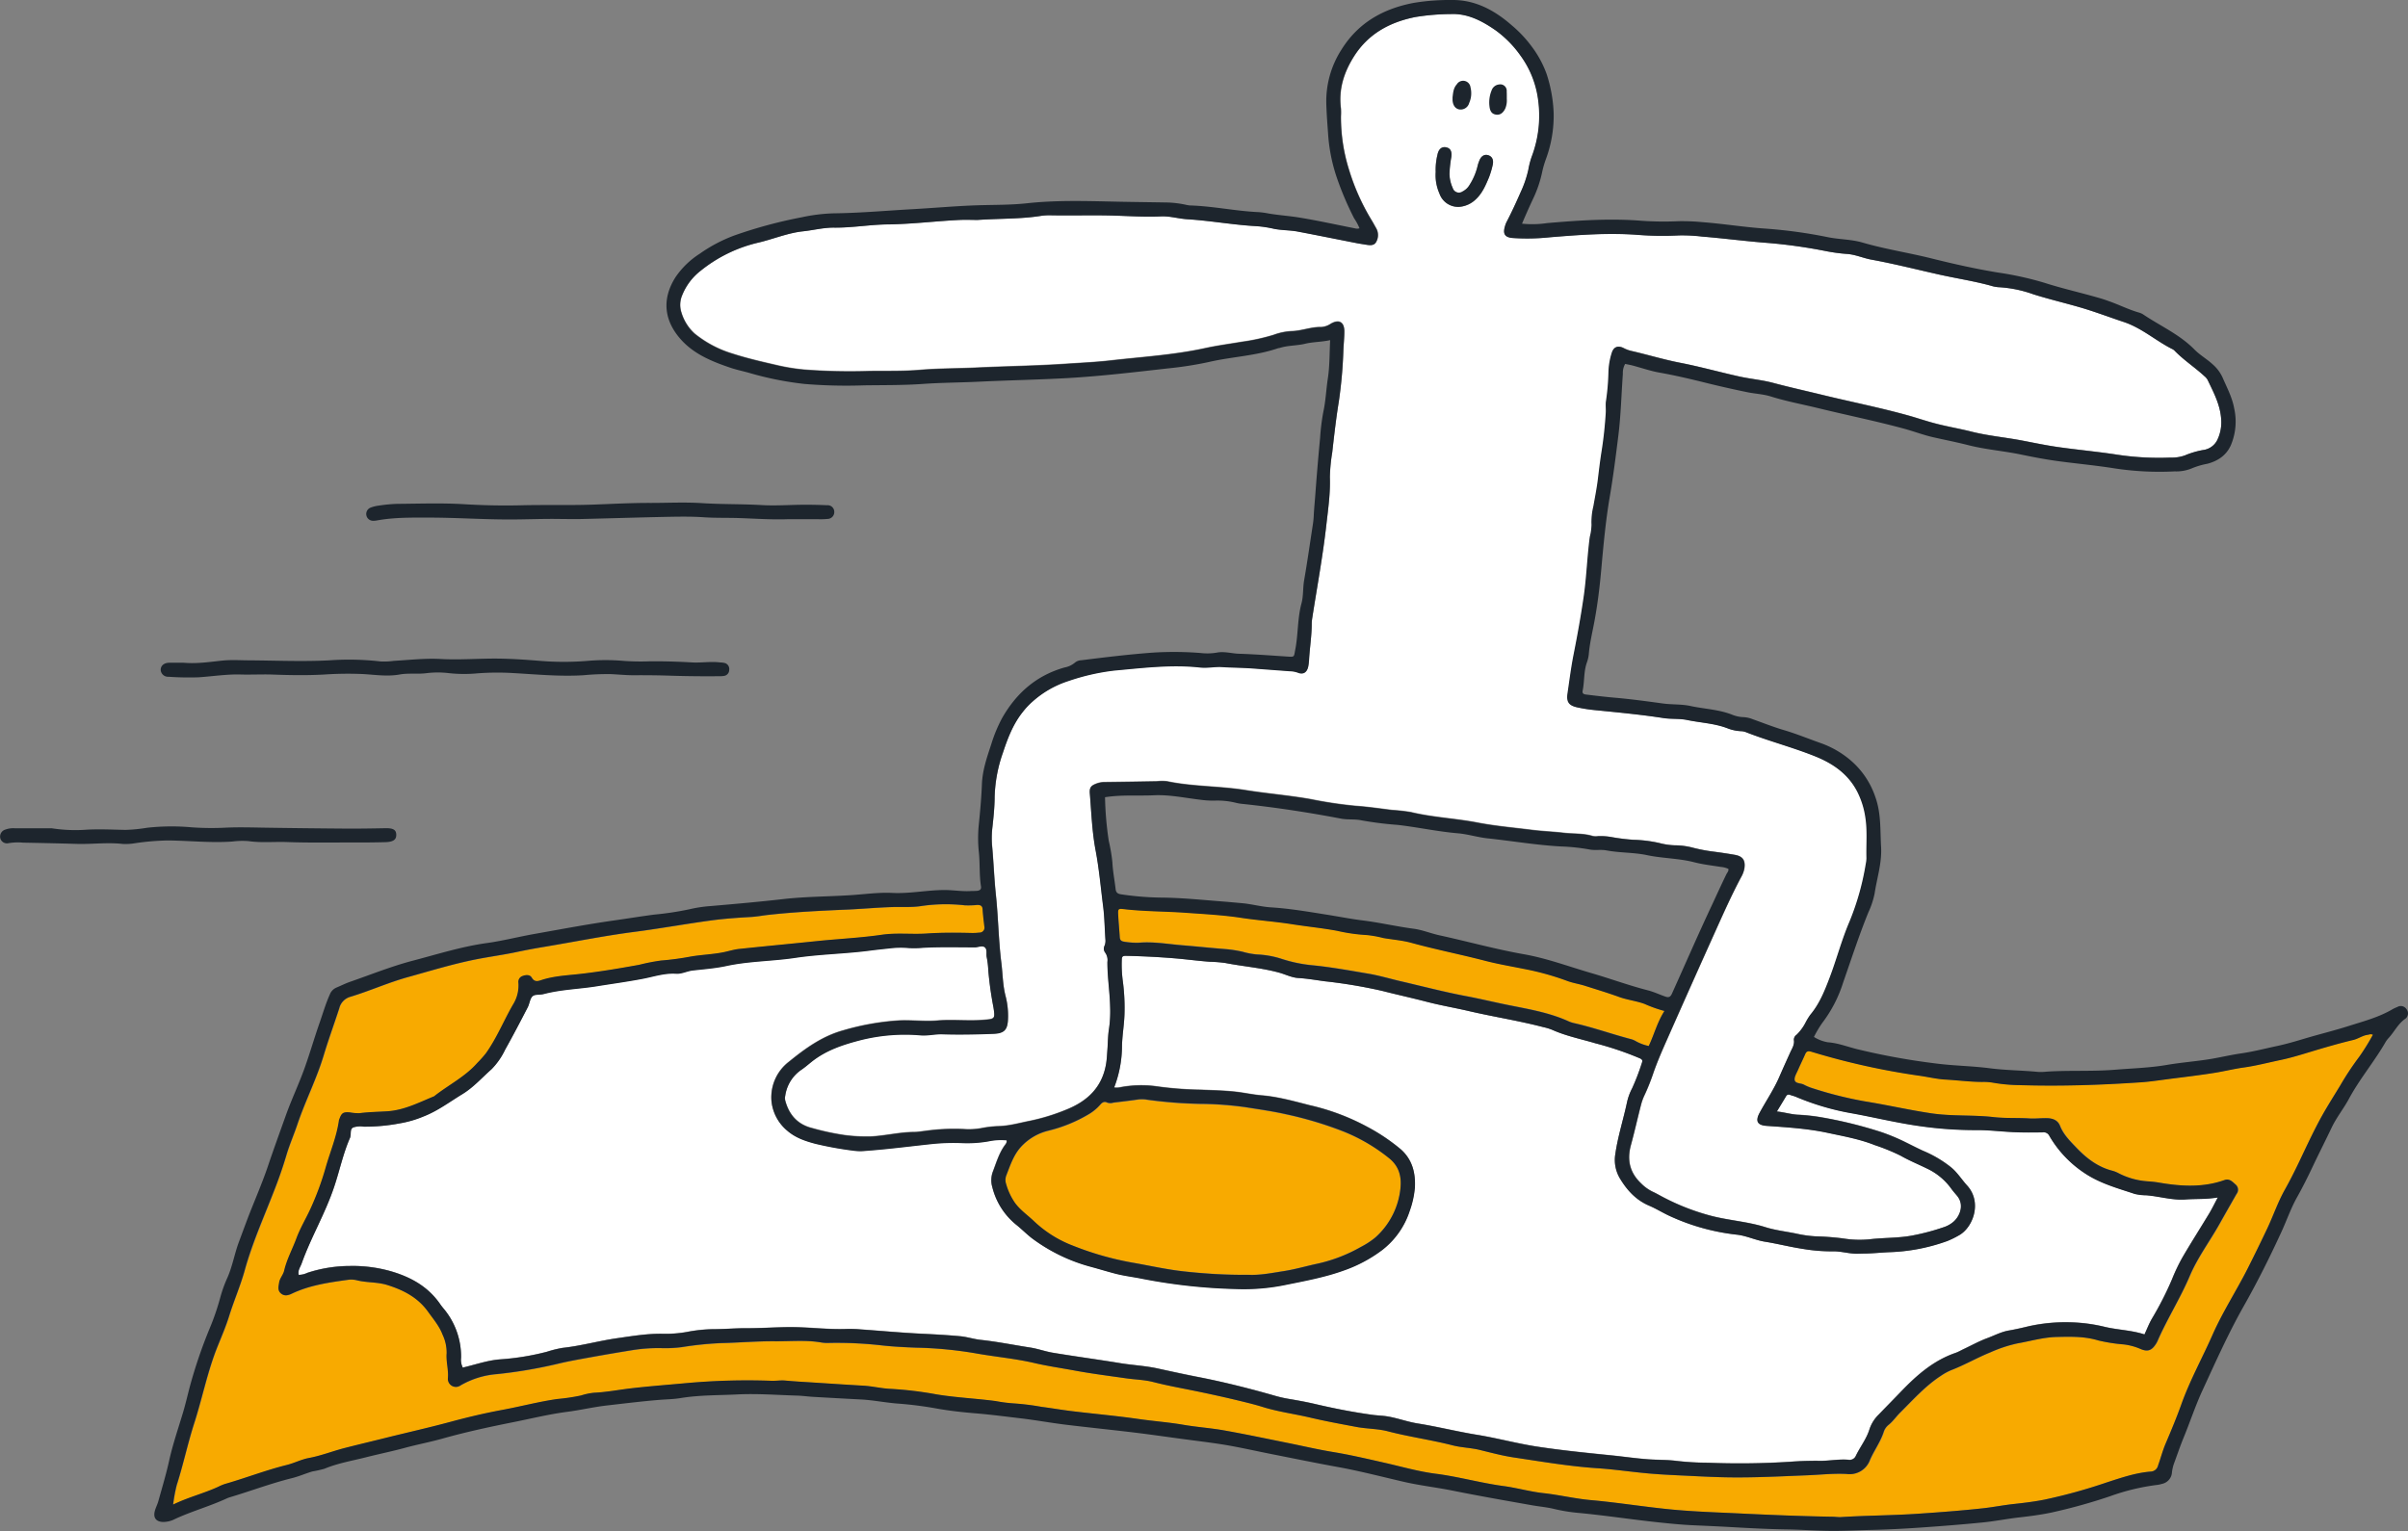
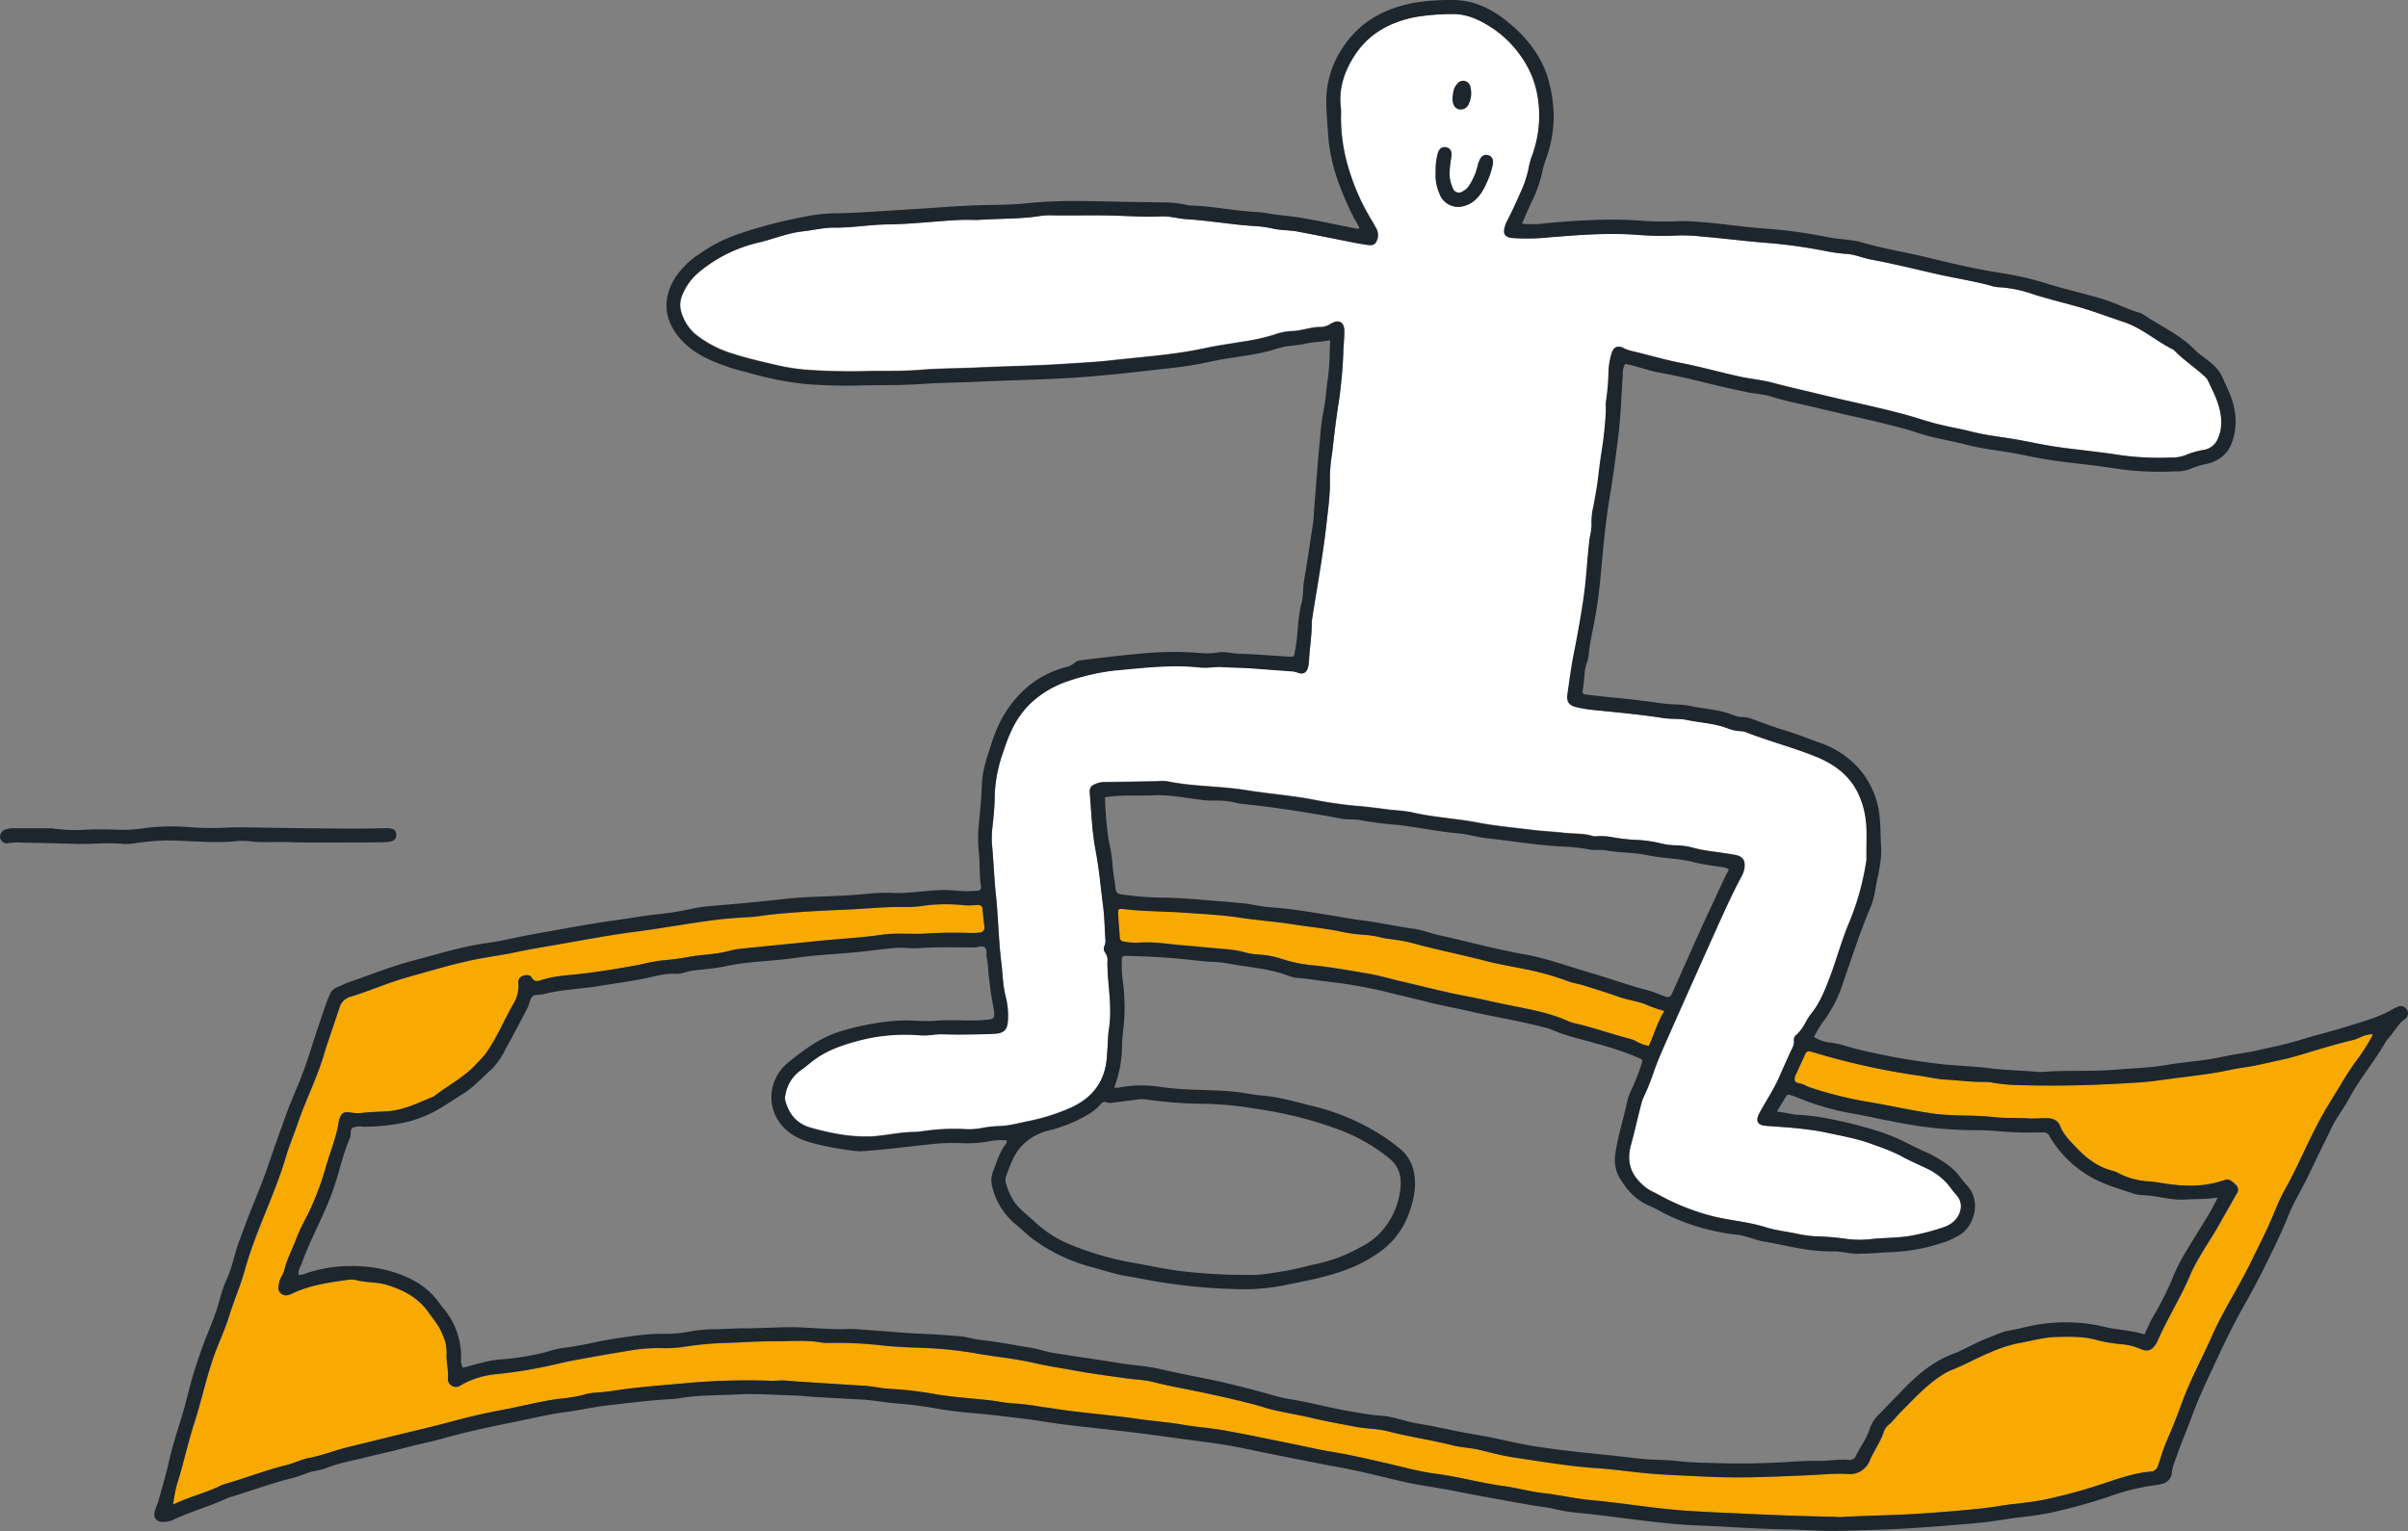
<svg xmlns="http://www.w3.org/2000/svg" viewBox="0 0 747.79 475.6">
  <rect x="0" y="0" width="747.79" height="475.6" fill="#808080" stroke="none" />
  <defs>
    <style>.cls-1{fill:#f8aa00;}.cls-2{fill:#fff;}.cls-3{fill:#1d252d;}</style>
  </defs>
  <title>MarketingPartner</title>
  <g id="Layer_2" data-name="Layer 2">
    <g id="Layer_2-2" data-name="Layer 2">
      <path class="cls-1" d="M516.89,314.05c-2.29,3.6-3.19,7.37-4.88,10.88a14.07,14.07,0,0,1-4-1.54,6.2,6.2,0,0,0-1.77-.71c-5.79-1.53-11.44-3.55-17.29-4.88a9.64,9.64,0,0,1-1.82-.58c-6.17-2.82-12.82-3.85-19.38-5.2-4.15-.85-8.27-1.84-12.42-2.63-6.91-1.3-13.71-3.1-20.56-4.68-3.33-.78-6.63-1.77-10-2.33-5.74-1-11.49-2-17.28-2.59a44.61,44.61,0,0,1-9.55-2,28.31,28.31,0,0,0-7.53-1.35,22.81,22.81,0,0,1-4.48-.83,37.13,37.13,0,0,0-5.67-.86c-4.38-.35-8.75-.82-13.12-1.17s-8.88-1.17-13.38-.8a22.26,22.26,0,0,1-4.53-.29c-.94-.12-1.45-.43-1.51-1.42-.15-2.39-.39-4.78-.5-7.17-.08-1.58.1-1.75,1.58-1.58,6.51.78,13.07.69,19.58,1.17,5.72.41,11.48.7,17.17,1.58,5.28.81,10.63,1.17,15.91,2,4.56.74,9.16,1.2,13.72,2a54.1,54.1,0,0,0,9.2,1.32,33.55,33.55,0,0,1,5.18.93c2.91.5,5.89.72,8.73,1.5,7.62,2.09,15.37,3.63,23,5.6,3.93,1,8,1.69,11.95,2.5a83.55,83.55,0,0,1,13.36,3.74c1.81.69,3.72.95,5.54,1.53,3.58,1.14,7.18,2.22,10.7,3.5,2.56.92,5.26,1.2,7.82,2.13A41.46,41.46,0,0,0,516.89,314.05Z" />
-       <path class="cls-1" d="M431.51,359.89c2.94,2.43,3.79,5.59,3.4,9.21a23.65,23.65,0,0,1-7.76,15.24,25.07,25.07,0,0,1-4.59,3,47.92,47.92,0,0,1-13.83,5.26c-3.43.75-6.81,1.74-10.27,2.26s-7.07,1.28-10.69,1.11c-1.11-.05-2.23,0-3.35,0-5.59-.08-11.16-.45-16.72-1.05s-10.85-1.84-16.27-2.77A94.68,94.68,0,0,1,333.3,387a36.48,36.48,0,0,1-12.16-7.52c-2-1.92-4.33-3.48-6-5.81a19.81,19.81,0,0,1-2.7-5.83,3.93,3.93,0,0,1,.06-2.6c1.19-3.05,2.21-6.21,4.41-8.72a17,17,0,0,1,8.67-5.2,45.4,45.4,0,0,0,12.34-5,14.76,14.76,0,0,0,3.7-3c.6-.72,1.24-1.23,2.26-.71a3.1,3.1,0,0,0,1.88,0c2.62-.32,5.24-.62,7.85-1a9.18,9.18,0,0,1,2.62.09,139.5,139.5,0,0,0,16.47,1.29,108.41,108.41,0,0,1,13.85,1c4.23.67,8.49,1.26,12.71,2.21a115.75,115.75,0,0,1,17.41,5.16A55.26,55.26,0,0,1,431.51,359.89Z" />
      <path class="cls-1" d="M736.91,321.41a69.23,69.23,0,0,1-4.22,6.84,89.07,89.07,0,0,0-5.83,8.78c-2.19,3.62-4.5,7.19-6.49,10.91-2.3,4.29-4.34,8.71-6.43,13.1-1.38,2.89-2.82,5.74-4.38,8.53-2.16,3.84-3.56,8-5.44,12q-3,6.29-6.1,12.48c-3.5,6.91-7.75,13.45-10.88,20.52-3.22,7.3-7.11,14.29-9.79,21.86-1.44,4-3.11,8-4.81,12-.93,2.18-1.53,4.52-2.34,6.77a2.45,2.45,0,0,1-2.34,1.95c-4.72.42-9.18,1.93-13.66,3.38a167.34,167.34,0,0,1-19.37,5.35c-3.11.61-6.3,1-9.47,1.34s-6.47,1-9.73,1.35c-6.59.72-13.2,1.21-19.82,1.66-8,.56-16.12.54-24.17,1.06-.87,0-1.76-.11-2.64-.12-8.93-.15-17.86-.5-26.79-.92-8.05-.38-16.11-.61-24.12-1.42s-16-2.11-24.05-2.82c-5-.44-9.75-1.62-14.67-2.16-4.19-.45-8.29-1.65-12.48-2.21-7.05-.95-13.9-2.92-21-3.82-5.36-.68-10.62-2.22-15.91-3.41s-10.73-2.48-16.18-3.37c-4.72-.78-9.39-1.89-14.09-2.83-6.42-1.29-12.83-2.66-19.27-3.8-4.24-.76-8.56-1.06-12.81-1.78-4.64-.78-9.33-1.14-14-1.81-7-1-14.12-1.63-21.17-2.5-3-.37-6-.9-9-1.28A76.63,76.63,0,0,0,315,436a47.24,47.24,0,0,1-5.7-.73c-6.09-.81-12.24-1.08-18.33-2.07a113.44,113.44,0,0,0-14.27-1.72c-2.86-.11-5.69-.83-8.57-1-4.78-.27-9.56-.59-14.35-.9-3.26-.21-6.54-.38-9.79-.68-1.45-.14-2.87.12-4.31.07a210.51,210.51,0,0,0-26.58.73c-5.63.52-11.28.94-16.91,1.59-3.88.45-7.73,1.21-11.64,1.39a19.08,19.08,0,0,0-4,.84,61,61,0,0,1-7.34,1.1c-5.78.82-11.42,2.33-17.15,3.39-5.4,1-10.77,2.27-16.09,3.71-6.7,1.8-13.48,3.32-20.21,5-4.24,1.06-8.52,2.07-12.76,3.16-3.7.95-7.26,2.37-11,3.07-2.33.43-4.52,1.58-6.84,2.16-6.52,1.62-12.78,4.06-19.23,5.91a13.67,13.67,0,0,0-2,.84c-4.49,2.08-9.33,3.24-14.09,5.56a47.73,47.73,0,0,1,1.12-6.08c2-6.39,3.42-13,5.48-19.36,2.51-7.83,4.08-15.94,7.16-23.6,1.28-3.19,2.64-6.36,3.66-9.63,1.47-4.73,3.45-9.29,4.78-14,2.36-8.41,5.9-16.35,9-24.44,1.48-3.78,2.82-7.62,4-11.52,1-3.21,2.31-6.3,3.38-9.47,2.45-7.27,6-14.13,8.18-21.48,1.48-4.9,3.24-9.7,4.82-14.56a4.92,4.92,0,0,1,3.44-3.6c6-1.82,11.81-4.44,17.9-6.12,7.08-2,14.1-4.13,21.32-5.55,4.15-.81,8.35-1.37,12.49-2.25,3.05-.65,6.11-1.2,9.18-1.71,9-1.52,18-3.33,27.16-4.52,8-1,15.92-2.47,23.91-3.56,4.19-.57,8.42-.85,12.64-1.1,1.77-.11,3.49-.45,5.23-.64,8.19-.91,16.4-1.3,24.63-1.65,4.55-.2,9.09-.63,13.64-.77,3.11-.09,6.23.15,9.32-.34a52.12,52.12,0,0,1,13.38-.21,28.87,28.87,0,0,0,3.83-.1c1,0,1.68.19,1.74,1.4.1,1.76.33,3.5.53,5.25a1.54,1.54,0,0,1-1.56,1.93,19.37,19.37,0,0,1-2.15.12c-4.72-.11-9.43-.17-14.15.16s-9.43-.3-14.13.41c-6.64,1-13.36,1.26-20,1.95-8.1.84-16.2,1.59-24.3,2.45-1.57.17-3.11.66-4.67,1-3.38.68-6.83.77-10.21,1.35a86.69,86.69,0,0,1-9.23,1.24,60.88,60.88,0,0,0-6.8,1.33c-6.21,1.12-12.41,2.18-18.69,2.87-3.94.43-8,.62-11.8,1.91-1.1.37-2.07.55-2.86-.8-.58-1-1.82-.89-2.84-.51a1.92,1.92,0,0,0-1.3,2.09,11.21,11.21,0,0,1-1.72,6.86c-2.86,5-5,10.35-8.38,15.07a36.94,36.94,0,0,1-2.68,3c-3.76,4.27-8.85,6.78-13.24,10.22a.85.85,0,0,1-.19.14c-4.71,1.92-9.22,4.3-14.51,4.65-2.85.18-5.73.21-8.58.58a14.64,14.64,0,0,1-3.1-.25c-2-.15-2.52.17-3.19,2.07a1.83,1.83,0,0,0-.15.45c-.7,5-2.7,9.68-4.08,14.51a89.11,89.11,0,0,1-4.79,13c-1.42,3-3.16,5.95-4.32,9.08-1.24,3.37-3,6.54-3.81,10.05-.32,1.35-1.35,2.33-1.57,3.72-.18,1.21-.56,2.39.53,3.34s2.22.66,3.36.12c5.57-2.67,11.58-3.51,17.6-4.34a7.66,7.66,0,0,1,2.86.21c3,.72,6.14.47,9.17,1.4,5.1,1.59,9.56,3.89,12.75,8.35,1.63,2.28,3.42,4.41,4.47,7.06a13,13,0,0,1,1.28,5.8c-.22,2.65.65,5.21.39,7.87a2.48,2.48,0,0,0,3.92,2.13,26.59,26.59,0,0,1,11.31-3.49,148.7,148.7,0,0,0,18.89-3.2c3.4-.83,6.86-1.42,10.31-2.05q6.58-1.19,13.19-2.25a50.89,50.89,0,0,1,9.07-.57,39.19,39.19,0,0,0,6.22-.35,102.25,102.25,0,0,1,12.1-1.22c5.59-.14,11.17-.62,16.75-.57,4.78,0,9.59-.45,14.35.4a12.91,12.91,0,0,0,2.64.11,124.6,124.6,0,0,1,16.27.8c3.49.38,7,.55,10.52.68A123.88,123.88,0,0,1,303,420.4c6,1.11,12.2,1.63,18.18,3,4.2,1,8.46,1.59,12.69,2.37,5.26,1,10.57,1.64,15.86,2.4,2.85.41,5.78.46,8.54,1.17,3.56.92,7.17,1.61,10.76,2.32,5.72,1.14,11.41,2.38,17.07,3.77,2.09.51,4.19,1.05,6.23,1.68,4.68,1.45,9.51,2.09,14.25,3.18,4.91,1.14,9.86,2.05,14.8,3,3.21.6,6.58.53,9.72,1.35,6.66,1.74,13.48,2.66,20.13,4.37,2.78.71,5.69.74,8.5,1.44,3.48.86,7,1.79,10.52,2.32,8.61,1.28,17.19,2.76,25.9,3.34,5.33.35,10.63,1.16,16,1.63,4.38.39,8.77.55,13.16.77,3.82.19,7.65.37,11.48.43,8.24.13,16.45-.32,24.67-.64,4.06-.16,8.12-.64,12.18-.4a6.7,6.7,0,0,0,7.18-4.38c1.33-3,3.31-5.65,4.3-8.81a4.68,4.68,0,0,1,1.53-2.12c1.37-1.13,2.36-2.61,3.6-3.83,4-4,7.81-8.26,12.62-11.38a17.83,17.83,0,0,1,3.14-1.73c4.19-1.61,8.07-3.88,12.22-5.55a42.66,42.66,0,0,1,8.38-2.77c4.08-.74,8.07-1.94,12.27-2s8.58-.21,12.83,1.08a52.05,52.05,0,0,0,8,1.25,18.6,18.6,0,0,1,5.07,1.38c2.24,1,3.51.53,4.84-1.55a6.85,6.85,0,0,0,.46-.84c3-6.89,7-13.26,10-20.17,2.47-5.85,6.3-10.91,9.37-16.41,1.71-3.06,3.46-6.11,5.2-9.17a2.09,2.09,0,0,0-.21-2.84c-1-.85-1.91-2-3.54-1.46-6.51,2.31-13.14,2-19.81.87a34.25,34.25,0,0,0-4-.48,23,23,0,0,1-9.15-2.56,9.06,9.06,0,0,0-1.78-.71c-4.59-1.16-8.16-3.92-11.32-7.26-1.91-2-3.91-4-5-6.69-.69-1.78-2.26-2.36-4.07-2.4s-3.66.2-5.51.08c-3.66-.23-7.36,0-11-.41-6.43-.74-12.89-.22-19.35-1.17-6.88-1-13.64-2.59-20.5-3.69A120.52,120.52,0,0,1,562.87,338a15,15,0,0,1-2.65-1.11c-1-.5-2.6-.28-2.84-1.38-.2-.92.55-2.09,1-3.11.72-1.69,1.55-3.34,2.28-5,.41-.94,1-1,1.91-.73a223.33,223.33,0,0,0,33.13,7.4c2.85.37,5.7,1.1,8.52,1.25,3.82.21,7.63.73,11.47.73a16.91,16.91,0,0,1,3.34.25,50,50,0,0,0,8.11.74c12.55.4,25.07,0,37.59-.86,3.2-.21,6.34-.72,9.51-1.12,4.51-.57,9-1.11,13.52-1.83,3-.48,6-1.23,9-1.65,3.89-.54,7.68-1.54,11.5-2.34,2.87-.6,5.72-1.45,8.54-2.31,4.66-1.41,9.32-2.79,14.06-3.92,1.55-.37,2.88-1.4,4.5-1.6C735.76,321.35,736.2,321.05,736.91,321.41Z" />
      <path class="cls-2" d="M494.62,259.62c-2.94-.9-6-.64-9-1-3.24-.38-6.53-.49-9.78-.9-5.7-.72-11.45-1.21-17.08-2.3-6.83-1.31-13.81-1.6-20.59-3.23a56.81,56.81,0,0,0-5.91-.66c-3.73-.47-7.45-1-11.19-1.28a133.48,133.48,0,0,1-14-2.09c-6.69-1.19-13.46-1.73-20.16-2.8-8.12-1.31-16.41-1.07-24.48-2.75a14.06,14.06,0,0,0-3.11,0q-8.13.15-16.28.25a7.28,7.28,0,0,0-2.57.48c-1.68.65-2.12,1.25-2,3.06.48,5.89.68,11.81,1.79,17.64s1.61,11.7,2.36,17.55c.43,3.4.45,6.86.7,10.28a4,4,0,0,1-.3,1.86,2,2,0,0,0,.2,2.06,4,4,0,0,1,.71,2.94c0,4.72.76,9.39.85,14.1a37.22,37.22,0,0,1-.36,6.68c-.35,2.15-.33,4.29-.49,6.44-.11,1.44-.17,2.88-.39,4.3-1.2,7.38-5.81,11.76-12.52,14.42a63,63,0,0,1-11.2,3.43c-3.2.62-6.35,1.55-9.66,1.64a32.89,32.89,0,0,0-5.48.64,21.81,21.81,0,0,1-5.48.26,64.39,64.39,0,0,0-11.93.58c-1.11.12-2.22.33-3.34.34-4.56,0-9,1.17-13.55,1.39a52.18,52.18,0,0,1-8.1-.44,79.47,79.47,0,0,1-10-2.15c-4.56-1.11-7.24-4.15-8.41-8.6a3.24,3.24,0,0,1,0-1.42,11.82,11.82,0,0,1,5-8.11c1.12-.75,2.15-1.65,3.21-2.5,4.55-3.63,9.89-5.36,15.44-6.78a56.55,56.55,0,0,1,18.5-1.43c2.26.17,4.46-.42,6.7-.34,5.28.18,10.55,0,15.82-.14,3.22-.12,4.34-1.12,4.5-4.29a24.29,24.29,0,0,0-.73-7.37c-.9-3.45-.89-7-1.33-10.45-.87-7-.94-14-1.68-21-.52-4.93-.7-9.87-1.14-14.8a28.34,28.34,0,0,1,0-5.75c.37-3.33.71-6.69.75-10a44.8,44.8,0,0,1,2.55-13.6c1.48-4.47,3.15-8.88,6.14-12.66a23.73,23.73,0,0,1,3.1-3.31,31,31,0,0,1,11.12-6.37,68.13,68.13,0,0,1,14.2-3.25c8.91-.8,17.82-1.9,26.79-.94,2.23.24,4.49-.29,6.67-.15,3.11.2,6.23.2,9.34.42l11.71.87a7.85,7.85,0,0,1,2.55.46c1.62.67,2.78,0,3.19-1.79a16.42,16.42,0,0,0,.3-2.62c.24-3.59.78-7.15.81-10.76a11.64,11.64,0,0,1,.14-1.67c1.5-9.7,3.31-19.36,4.4-29.11.55-4.88,1.27-9.8,1.09-14.78a53.51,53.51,0,0,1,.73-7.64c.6-5.32,1.2-10.63,2.06-15.92a142,142,0,0,0,1.41-16c.09-1.92.31-3.83.29-5.75,0-2.9-1.71-3.81-4.25-2.31a5.93,5.93,0,0,1-2.9,1c-3.16-.09-6.09,1.2-9.23,1.27a19,19,0,0,0-5.61,1.17,62.19,62.19,0,0,1-9.79,2.14c-3.86.65-7.75,1.16-11.57,2-9.71,2.11-19.62,2.69-29.45,3.82-4.44.51-8.92.72-13.39,1-9.33.64-18.67.76-28,1.2-5.89.28-11.81.22-17.69.72-5.19.43-10.38.27-15.56.34a186.94,186.94,0,0,1-20.36-.44,62,62,0,0,1-7.8-1.23c-4.82-1.11-9.67-2.2-14.37-3.72a34.48,34.48,0,0,1-11.8-6.24A14.48,14.48,0,0,1,211.65,97a7.65,7.65,0,0,1,.29-5.4,18.16,18.16,0,0,1,5.72-7.53,44.53,44.53,0,0,1,17.94-8.74c4.65-1.1,9.11-3,13.9-3.51,3.17-.34,6.27-1.19,9.49-1.14,5.6.1,11.15-.91,16.75-1,7.44-.08,14.82-1,22.23-1.38,2.15-.11,4.31,0,5.64,0,7.13-.48,13.46-.26,19.72-1.27a18,18,0,0,1,3.11-.18c6.07.12,12.13-.07,18.2.06,5.35.12,10.69.53,16.05.28,2.73-.13,5.39.73,8.09.89,7.25.45,14.41,1.78,21.66,2.16a35.46,35.46,0,0,1,5.21.8c2.44.5,4.94.41,7.37.86,6.19,1.17,12.37,2.43,18.55,3.64.87.17,1.74.28,2.61.43,1.21.21,2.61.39,3.24-.84a4.32,4.32,0,0,0,.07-4.13c-.5-.91-1-1.82-1.54-2.7a68.61,68.61,0,0,1-7-15.7,54.51,54.51,0,0,1-2.47-16.51,21.31,21.31,0,0,0,0-2.4c-.75-5.9.92-11.17,4-16.12,4.47-7.1,11.13-10.71,19.13-12.31a70.89,70.89,0,0,1,11-.92c5.28-.22,9.75,2.16,13.94,5.07a33.54,33.54,0,0,1,7.71,7.84,29.74,29.74,0,0,1,5.42,13.4,36,36,0,0,1-2,18.13,26.12,26.12,0,0,0-1,3.93,34,34,0,0,1-2.4,7c-1.35,3.17-2.82,6.25-4.39,9.29a7.75,7.75,0,0,0-.49,1.35c-.7,2.27,0,3.33,2.35,3.55a66.58,66.58,0,0,0,11.73-.23c9.09-.77,18.15-1.43,27.28-.73a97.79,97.79,0,0,0,12.7.16,51.75,51.75,0,0,1,7.14.36c6.91.6,13.79,1.52,20.71,2A161.79,161.79,0,0,1,567,78a54.78,54.78,0,0,0,6.65.9c2.56.18,5,1.29,7.45,1.75,7.15,1.3,14.2,3.11,21.29,4.69,5.28,1.17,10.65,2,15.88,3.42a9.59,9.59,0,0,0,2.35.46,37.93,37.93,0,0,1,10.78,2.19c4.72,1.5,9.54,2.64,14.29,4s9.23,3.09,13.84,4.62c5.69,1.9,10,5.91,15.22,8.49a2.42,2.42,0,0,1,.57.44c2.84,2.94,6.3,5.15,9.28,7.92a4.15,4.15,0,0,1,.94,1.08c1.93,4,4.06,8,4.26,12.62a12.5,12.5,0,0,1-1.3,6.25,5.69,5.69,0,0,1-4.15,2.94,26.42,26.42,0,0,0-5.72,1.69,12.09,12.09,0,0,1-4.48.67,86.91,86.91,0,0,1-17.2-1c-5.92-.89-11.89-1.43-17.81-2.28-3.7-.52-7.37-1.29-11-2-5.25-1-10.6-1.47-15.8-2.78-3.71-.94-7.5-1.58-11.21-2.54-2.86-.73-5.64-1.71-8.49-2.5-8.78-2.44-17.71-4.21-26.55-6.36-5.12-1.25-10.26-2.39-15.36-3.75-3.46-.92-7.08-1.22-10.58-2-6.08-1.35-12.08-3-18.18-4.22-5.11-1-10.07-2.51-15.12-3.67a10,10,0,0,1-2.47-.89c-1.78-.94-3.13-.42-3.7,1.49a21.79,21.79,0,0,0-1,5.89,72.53,72.53,0,0,1-.77,9.07c-.17,1.17,0,2.39-.06,3.58-.25,4.06-.68,8.09-1.32,12.12-.48,3-.82,6-1.19,9-.32,2.69-.88,5.35-1.35,8a20.34,20.34,0,0,0-.57,5.71,16.74,16.74,0,0,1-.54,3.79c-.83,6.18-1,12.43-1.9,18.6-.87,6-1.95,12-3.13,17.93-.8,4-1.29,8-1.89,12.05-.39,2.61.35,3.75,2.9,4.33a45.49,45.49,0,0,0,5.69.89c7.07.71,14.15,1.37,21.18,2.46,2.44.37,5,.1,7.4.61,4.21.87,8.56,1,12.62,2.62a13.15,13.15,0,0,0,4,.84,4.79,4.79,0,0,1,1.41.24c7.12,2.81,14.57,4.72,21.67,7.57,5.55,2.22,10.29,5.48,13.12,11a25.74,25.74,0,0,1,2.5,7.93c.67,4.21.23,8.46.35,12.69a10.27,10.27,0,0,1-.23,1.9,81,81,0,0,1-5.07,17.9c-2.46,5.74-4,11.78-6.23,17.58-1.5,3.93-3.1,7.89-5.86,11.2a17.41,17.41,0,0,0-1.51,2.44A14.83,14.83,0,0,1,558,321.4a1.88,1.88,0,0,0-.85,1.63c.24,1.48-.55,2.61-1.11,3.83-1.15,2.55-2.31,5.1-3.42,7.66-1.69,3.9-4.07,7.41-6.1,11.12-1.4,2.58-.73,3.88,2.19,4.08,6.37.45,12.76.83,19,2.18,4.91,1.05,9.89,1.93,14.58,3.8a63,63,0,0,1,8,3.27c2.64,1.48,5.47,2.63,8.19,4a19.49,19.49,0,0,1,7.5,6.18c.56.78,1.19,1.5,1.81,2.23,2.4,2.83.88,6.41-1.09,8.13a8.91,8.91,0,0,1-3.14,1.72,69.53,69.53,0,0,1-9.92,2.6c-4.29.77-8.6.6-12.87,1.11a31.75,31.75,0,0,1-8.37-.26,84.34,84.34,0,0,0-8.56-.65,36.24,36.24,0,0,1-5.69-.79c-3.28-.7-6.66-1.05-9.84-2.05-5.75-1.81-11.79-2.11-17.55-3.71a71,71,0,0,1-14.65-5.84c-.92-.49-1.82-1-2.76-1.44a13.14,13.14,0,0,1-3.68-2.64c-3.48-3.3-4.39-7.21-3.16-11.79,1.13-4.17,2.07-8.38,3.15-12.55a16.72,16.72,0,0,1,1.15-3.15,67,67,0,0,0,2.81-7.12c1.17-3.31,2.57-6.54,4-9.75q7.37-16.65,14.83-33.25c2.66-5.9,5.27-11.81,8.32-17.52a8.45,8.45,0,0,0,1-2.68c.36-2.52-.5-3.79-3-4.23-2.2-.39-4.42-.72-6.63-1a50.75,50.75,0,0,1-6.12-1.15,22.7,22.7,0,0,0-5.44-.8,20.93,20.93,0,0,1-5.22-.72,41.44,41.44,0,0,0-8.07-1,61.61,61.61,0,0,1-6.65-.82,19.34,19.34,0,0,0-4.3-.31A4.85,4.85,0,0,1,494.62,259.62ZM463.51,51.4c.42-1.64-.07-2.75-1.31-3.17s-2.28.24-2.88,1.8a10.63,10.63,0,0,0-.56,1.82,19,19,0,0,1-2.36,5.47,5.22,5.22,0,0,1-2.21,2.13,2,2,0,0,1-3.09-1.08,11,11,0,0,1-1-4.4,37.88,37.88,0,0,1,.57-5.22c.22-1.77-.32-2.71-1.62-3s-2.35.55-2.69,2.35a19.36,19.36,0,0,0-.54,5.31A14.09,14.09,0,0,0,447,60.11a6.15,6.15,0,0,0,6.1,4.15A8.29,8.29,0,0,0,458.25,62c2.07-1.89,3.11-4.4,4.16-6.9A26.51,26.51,0,0,0,463.51,51.4Z" />
-       <path class="cls-2" d="M346,337.82a36.34,36.34,0,0,0,2.44-13.11c.09-3.26.68-6.5.77-9.76a62.78,62.78,0,0,0-.53-10.25,38.51,38.51,0,0,1-.3-6.7c0-1,.42-1.09,1.34-1.08q7.32.15,14.59.73c3.82.3,7.62.83,11.45,1.11a41.47,41.47,0,0,1,4.76.38c5.56,1.09,11.25,1.5,16.72,3,2,.55,3.91,1.56,6,1.67,2.72.14,5.39.6,8.08,1a156.86,156.86,0,0,1,17.94,3c4.64,1.19,9.32,2.21,13.95,3.42,4.25,1.1,8.59,1.84,12.87,2.83,7.7,1.8,15.53,3,23.18,5a17.43,17.43,0,0,1,2.75.83c4.32,1.94,8.95,2.86,13.46,4.2a99.13,99.13,0,0,1,13.8,4.67c.74.35.9.68.6,1.46a69.89,69.89,0,0,1-3,7.82,17.24,17.24,0,0,0-1.63,4.49c-1.13,5.31-2.82,10.49-3.59,15.88A11.19,11.19,0,0,0,503,366c2.22,3.71,5,6.76,9.11,8.52,2.12.9,4.09,2.16,6.2,3.12a67.28,67.28,0,0,0,20.9,5.87c3.07.31,5.81,1.71,8.82,2.19,3.94.63,7.82,1.64,11.76,2.23a53.16,53.16,0,0,0,9.28.77c2.54-.08,5,.78,7.62.74,1,0,2.07,0,3.11-.07,2.23-.08,4.45-.29,6.68-.4a58.22,58.22,0,0,0,18.26-3.52,29.42,29.42,0,0,0,3.65-1.8c4.32-2.41,7.22-10.23,2.47-15.44-1.66-1.82-2.95-3.94-4.89-5.57a36.09,36.09,0,0,0-8.84-5.23c-2-.9-4-2-6-2.94a62.23,62.23,0,0,0-7.08-2.9,134.68,134.68,0,0,0-19.3-4.68,62,62,0,0,0-6.67-.67c-2.07-.13-4-.73-6.3-1,1.08-1.78,2-3.27,2.88-4.77a.9.9,0,0,1,1.23-.38c.6.21,1.23.35,1.82.6a79.18,79.18,0,0,0,17.18,5.08c7.08,1.28,14.06,3,21.19,4a121.26,121.26,0,0,0,17.66,1.25c3.9,0,7.81.48,11.71.64,2.95.12,5.91.11,8.86.05a2,2,0,0,1,2.09,1.1,34.79,34.79,0,0,0,11.32,11.82c4.68,3,10,4.49,15.21,6.22a16.13,16.13,0,0,0,3.56.42c4,.34,8,1.59,12.12,1.3,3.26-.23,6.54,0,10.11-.63-1,1.85-1.77,3.48-2.69,5-2.76,4.58-5.65,9.1-8.34,13.72a58.35,58.35,0,0,0-3.18,6.68,100.07,100.07,0,0,1-6.19,12.17c-.92,1.56-1.57,3.29-2.38,5-4-1.3-8.25-1.39-12.26-2.33a50.44,50.44,0,0,0-11.12-1.44,52.84,52.84,0,0,0-12.6,1.24c-2,.49-4,.95-6.09,1.31-2.38.41-4.52,1.55-6.76,2.38-2.47.91-4.79,2.2-7.17,3.32-.94.44-1.85,1-2.82,1.31-6.62,2.31-11.73,6.73-16.49,11.66-2.37,2.48-4.78,4.92-7.16,7.38a11.42,11.42,0,0,0-2.92,4.61c-.92,3-2.91,5.5-4.26,8.3a2.06,2.06,0,0,1-2.17,1.21c-3-.28-5.91.36-8.83.32-3.21-.05-6.39.06-9.57.3a247,247,0,0,1-25.38.29,87.21,87.21,0,0,1-9.55-.55c-2.94-.39-5.9-.3-8.85-.51-3.83-.27-7.62-.83-11.43-1.22-7.86-.82-15.73-1.58-23.56-2.79-6.17-1-12.18-2.62-18.31-3.61s-12.19-2.55-18.34-3.51c-3.25-.51-6.33-1.7-9.57-2.22-1.51-.24-3-.26-4.53-.47-6.09-.83-12.12-2-18.11-3.43-2.57-.59-5.16-1.06-7.76-1.5a39,39,0,0,1-4.43-1c-7.6-2.18-15.26-4.12-23-5.66-4.53-.9-9.05-1.88-13.58-2.85-3.74-.8-7.59-1-11.38-1.6-7-1.16-14.05-2.09-21.06-3.26-2.35-.4-4.62-1.25-7-1.61-5.13-.79-10.21-1.83-15.37-2.38-2.14-.23-4.18-.93-6.35-1.13-4.14-.38-8.27-.6-12.42-.8-6.14-.31-12.27-.88-18.4-1.31a38.88,38.88,0,0,0-4.31-.15c-5.92.24-11.8-.62-17.72-.57-4.48,0-8.93.38-13.4.34-3.52,0-7,.33-10.53.3a46.74,46.74,0,0,0-8.06.86,37.4,37.4,0,0,1-7.16.58c-4.9-.13-9.7.68-14.53,1.37-5.68.81-11.22,2.39-16.93,3a35.13,35.13,0,0,0-4.88,1.21,78.46,78.46,0,0,1-14.41,2.35c-3.65.25-7,1.4-10.51,2.27l-1.19.3a5.35,5.35,0,0,1-.54-3.06,23.15,23.15,0,0,0-5.56-15.44c-.3-.37-.6-.75-.87-1.14-3.81-5.56-9.25-8.55-15.6-10.36a43.28,43.28,0,0,0-12.52-1.57,42.63,42.63,0,0,0-13.19,2.13,6.3,6.3,0,0,1-2.68.63c-.36-1.35.5-2.41.91-3.54,2.89-8.12,7.35-15.56,10.13-23.77,1.71-5.07,2.78-10.34,4.94-15.26.46-1.06-.17-2.65,1-3.22a7.26,7.26,0,0,1,3.31-.24,57.41,57.41,0,0,0,11-1,33.46,33.46,0,0,0,7.53-2.26c4.37-1.71,8-4.5,12-6.9,3.49-2.12,6.12-5.12,9.09-7.76a22.17,22.17,0,0,0,4.23-6.08c2.4-4.34,4.69-8.73,7-13.13.58-1.12.65-2.69,1.49-3.44s2.29-.4,3.44-.7c5.44-1.42,11.06-1.55,16.57-2.44,4.64-.75,9.31-1.38,13.94-2.26,3.5-.66,6.95-1.87,10.61-1.63,1.8.11,3.41-.81,5.16-1,3.48-.43,7-.65,10.44-1.39,7.07-1.5,14.3-1.47,21.39-2.53,7.68-1.15,15.43-1.25,23.12-2.24,2.14-.28,4.28-.5,6.43-.73a27.52,27.52,0,0,1,5.74-.08,31.48,31.48,0,0,0,4.55-.09c5.35-.28,10.71-.12,16.07-.13,1,0,2.22-.61,3,0s.38,1.95.58,3a25.92,25.92,0,0,1,.49,4,108,108,0,0,0,1.61,11.61c.58,3.71.47,3.66-3.19,3.95-4.72.38-9.44-.2-14.13.19-4.09.34-8.15-.24-12.21,0A78.89,78.89,0,0,0,261.8,320c-6.56,1.83-11.8,5.65-16.86,9.77a13.93,13.93,0,0,0-5.41,12,13.71,13.71,0,0,0,4.86,9.34c2.55,2.23,5.6,3.26,8.81,4.11a108.19,108.19,0,0,0,12.24,2.19,14.92,14.92,0,0,0,3.34,0c6.93-.5,13.8-1.41,20.7-2.14a66.17,66.17,0,0,1,9.34-.27,37.94,37.94,0,0,0,8.11-.54,18.74,18.74,0,0,1,5.64-.32c.15.84-.4,1.29-.74,1.79-1.7,2.47-2.52,5.34-3.58,8.09a7.64,7.64,0,0,0-.11,4.73,21.68,21.68,0,0,0,7.49,11.69c1.62,1.3,3.08,2.79,4.72,4.07a53.75,53.75,0,0,0,18.66,9c2.37.68,4.74,1.41,7.13,2,2.77.74,5.64,1.06,8.45,1.63a173.26,173.26,0,0,0,29.26,3.19,64,64,0,0,0,14.77-1.16c6.24-1.27,12.54-2.41,18.59-4.57a43.77,43.77,0,0,0,12-6.39,25.18,25.18,0,0,0,8.55-12.19,28.52,28.52,0,0,0,1.59-7.25c.22-4.45-.76-8.55-4.27-11.73a59.55,59.55,0,0,0-10.51-7.08,70.44,70.44,0,0,0-17.89-6.71c-4.92-1.26-9.86-2.65-15-3.07-2.6-.22-5.19-.8-7.8-1.1-3.66-.42-7.33-.48-11-.64a110.56,110.56,0,0,1-14.09-1.11,35.08,35.08,0,0,0-10.73.3A5.57,5.57,0,0,1,346,337.82Z" />
      <path class="cls-3" d="M747.3,313.46a2.09,2.09,0,0,1-.33,3c-2.26,1.55-3.38,4-5.15,5.94a7.22,7.22,0,0,0-1,1.32c-3.51,6.1-8.1,11.5-11.42,17.71-1.63,3-3.82,5.72-5.31,8.83-1.89,4-3.88,7.87-5.75,11.83-1.57,3.33-3.21,6.62-5,9.82-1.92,3.42-3.19,7.14-4.82,10.69-3.6,7.85-7.45,15.55-11.7,23.07-4.8,8.48-8.77,17.39-12.85,26.23-2.21,4.78-3.85,9.81-5.86,14.69-1.09,2.66-2,5.38-3,8.07a12.37,12.37,0,0,0-.63,2.79,3.87,3.87,0,0,1-3.12,3.51,8.55,8.55,0,0,1-1.4.31,67.78,67.78,0,0,0-14.84,3.58,172.86,172.86,0,0,1-18,5c-3.26.69-6.59,1.13-9.93,1.51-3.8.42-7.57,1.19-11.39,1.57-6.52.65-13,1.16-19.58,1.61-5.19.36-10.38.62-15.56.73-4.38.1-8.76.36-13.16.27-4.23-.08-8.45-.38-12.67-.44-6-.09-12-.42-18-.76-3.74-.21-7.5-.37-11.25-.54-3.43-.16-6.85-.5-10.27-.86-8.5-.89-17-2.22-25.47-3a52.49,52.49,0,0,1-7.32-1.22c-2.23-.54-4.55-.72-6.82-1.13-8.25-1.46-16.5-2.9-24.72-4.56-5-1-10.09-1.57-15.07-2.72-6.77-1.56-13.51-3.33-20.34-4.57-7-1.27-13.95-2.7-20.92-4.08-4.69-.93-9.37-2-14.09-2.8-4.33-.72-8.7-1.22-13.05-1.81-5-.67-9.94-1.39-14.93-2-7.29-.88-14.6-1.62-21.89-2.51-4.51-.56-9-1.38-13.51-1.92-4.67-.55-9.33-1.17-14-1.56-4.05-.33-8.11-.77-12.13-1.48a115.89,115.89,0,0,0-11.88-1.54c-4-.27-7.91-1.11-11.91-1.31-4.94-.25-9.88-.53-14.82-.81-1.6-.1-3.19-.33-4.78-.38-6.23-.18-12.47-.68-18.67-.37-5.89.29-11.82.17-17.68,1.14-2.28.37-4.61.38-6.92.58-5.33.45-10.63,1.1-15.94,1.71-4.21.48-8.32,1.47-12.51,2-5.38.71-10.67,2-16,3.08-7.59,1.51-15.16,3.13-22.6,5.23-3.85,1.08-7.77,1.81-11.62,2.86s-8.07,1.91-12.09,2.93c-4.31,1.1-8.73,1.82-12.88,3.56a34.28,34.28,0,0,1-3.73.83c-2.14.64-4.2,1.55-6.37,2.09-6.52,1.62-12.79,4-19.22,5.92a8.73,8.73,0,0,0-1.11.42c-5.23,2.41-10.8,3.94-16,6.36a7.93,7.93,0,0,1-3.69.91c-2.1-.07-3.08-1.24-2.58-3.3.26-1.08.82-2.08,1.12-3.16,1.15-4.14,2.4-8.27,3.33-12.46,1.12-5.09,2.81-10,4.31-15,.78-2.61,1.39-5.25,2.07-7.87a151.42,151.42,0,0,1,6.24-18.36A76.61,76.61,0,0,0,68.42,403a40.93,40.93,0,0,1,2.29-6.3c1.49-3.46,2.12-7.18,3.41-10.71,1-2.7,2-5.4,3-8.06,2-5.12,4.2-10.18,6-15.42,1.82-5.43,3.79-10.83,5.72-16.23,1.76-4.89,4-9.59,5.74-14.46s3.08-9.58,4.75-14.33c1-2.86,1.84-5.78,3.09-8.56a3.79,3.79,0,0,1,2.08-2.15c1.4-.59,2.76-1.28,4.19-1.78,6.49-2.25,12.89-4.84,19.51-6.57,7.64-2,15.19-4.41,23.07-5.49,4.81-.67,9.55-1.89,14.34-2.75,8.49-1.51,17-3.12,25.5-4.32,4-.57,8.05-1.23,12.08-1.76a93.87,93.87,0,0,0,10.89-1.65,41.91,41.91,0,0,1,6.63-1c7.56-.65,15.11-1.32,22.66-2.18,7-.79,14-.75,21.05-1.22,4.23-.28,8.47-.89,12.68-.68,5.47.27,10.81-.9,16.25-.9,2.8,0,5.57.52,8.38.3.56,0,1.12,0,1.68-.05.8-.08,1.39-.42,1.23-1.37-.55-3.49-.3-7-.65-10.53a41.8,41.8,0,0,1-.06-8.37c.44-4.29.83-8.6,1-12.91s1.57-8.32,2.89-12.32a45.14,45.14,0,0,1,3.38-8.17c4.44-7.79,10.67-13.24,19.38-15.71a7,7,0,0,0,3.22-1.5,3.22,3.22,0,0,1,2-.75c7.29-.91,14.59-1.8,21.92-2.35a104.27,104.27,0,0,1,15.1.1,17.84,17.84,0,0,0,5-.11c2.31-.47,4.61.26,6.92.34,5,.16,10.06.55,15.08.88,2.16.14,2,.13,2.36-1.88,1-4.86.69-9.86,2-14.69.61-2.3.4-4.76.81-7.13,1-5.75,1.82-11.52,2.7-17.28a25.19,25.19,0,0,0,.29-2.86c.11-2.23.34-4.46.5-6.68q.64-8.73,1.47-17.42a67.81,67.81,0,0,1,1-8.08c.76-3.45.88-7,1.41-10.43.58-3.83.5-7.76.71-11.85-2.76.61-5.29.52-7.8,1.13s-5.23.48-7.77,1.27c-.23.07-.48.07-.7.15-6.93,2.36-14.27,2.6-21.33,4.23a113,113,0,0,1-12.77,2c-10.32,1.17-20.64,2.4-31,3-9.17.52-18.36.68-27.53,1.12-5.89.29-11.8.29-17.67.71s-12,.35-18,.43a157.23,157.23,0,0,1-18.67-.43,99.82,99.82,0,0,1-17.12-3.42c-1.92-.55-3.89-.94-5.78-1.58-5.48-1.85-10.89-4-15-8.29-5.58-5.9-6.67-12.76-2.15-19.88a26,26,0,0,1,7.53-7.29,46.82,46.82,0,0,1,10.78-5.68,144.58,144.58,0,0,1,21-5.66,54,54,0,0,1,9.72-1.2c8.15-.09,16.28-.82,24.41-1.28,6.77-.37,13.55-1,20.32-1.22,5.11-.16,10.25-.07,15.32-.62,8.61-.94,17.21-.74,25.83-.55,5.9.14,11.81.2,17.72.3a31.46,31.46,0,0,1,5.71.68,8.66,8.66,0,0,0,1.41.24c7.12.21,14.1,1.74,21.21,2.07a24.74,24.74,0,0,1,3.08.41c3.23.56,6.51.76,9.73,1.29,5.74.94,11.43,2.2,17.15,3.33a2.59,2.59,0,0,0,1.49,0,17.44,17.44,0,0,0-1.69-3.13,97.49,97.49,0,0,1-5.18-12.09,53,53,0,0,1-2.81-13.07c-.24-3.42-.53-6.84-.63-10.27a29.64,29.64,0,0,1,4.74-17C421.85,7,429.59,2.7,439,.9A67.56,67.56,0,0,1,450.73,0c7.37-.12,13.42,3.2,18.78,7.9a38.13,38.13,0,0,1,6.07,6.44,32.55,32.55,0,0,1,4.69,8.58,44.1,44.1,0,0,1,2.21,12.24,38.92,38.92,0,0,1-2.35,14.11,30,30,0,0,0-1.16,3.9,37.28,37.28,0,0,1-2.88,8.59c-1.17,2.47-2.28,5-3.44,7.72a31,31,0,0,0,7.8-.18c9.8-.84,19.59-1.51,29.44-.71a100.22,100.22,0,0,0,11.5.12,67.83,67.83,0,0,1,7.4.31c6.52.5,13,1.57,19.51,2a151.84,151.84,0,0,1,19.45,2.68c3.53.7,7.16.63,10.64,1.65,7.14,2.08,14.5,3.18,21.71,5,6.72,1.67,13.51,3.19,20.34,4.31a100.56,100.56,0,0,1,14.48,3.2c5.85,1.88,11.87,3.18,17.76,4.94.76.23,1.51.5,2.26.77,3.09,1.08,6,2.56,9.18,3.49a5,5,0,0,1,1.33.55c5.34,3.61,11.35,6.23,16,10.94,1.71,1.76,3.94,3,5.74,4.68a12.12,12.12,0,0,1,3,4c1.35,3.15,3,6.18,3.62,9.62a18.83,18.83,0,0,1-1.05,11.5c-1.45,3.19-4.07,4.85-7.25,5.71a24,24,0,0,0-5,1.49,12.58,12.58,0,0,1-5.17.88,92.79,92.79,0,0,1-19.12-1c-5.91-.93-11.88-1.45-17.8-2.28-3.71-.52-7.38-1.24-11.05-2-5.4-1.1-10.92-1.52-16.27-2.9-3.63-.93-7.32-1.63-11-2.48-2.95-.69-5.8-1.78-8.73-2.58-8.86-2.41-17.86-4.23-26.78-6.41-4.88-1.19-9.84-2.1-14.65-3.61-2.37-.75-4.87-.83-7.3-1.33-4.07-.84-8.11-1.74-12.14-2.73-5-1.25-10.08-2.46-15.19-3.37-2.82-.5-5.56-1.47-8.34-2.2-.76-.2-1.53-.33-2.29-.49a5.63,5.63,0,0,0-.71,3.06c-.46,6.37-.61,12.76-1.39,19.11s-1.6,12.8-2.69,19.17c-1.27,7.47-1.95,15-2.63,22.57-.47,5.26-1.1,10.48-2.05,15.68-.64,3.53-1.52,7-1.82,10.62a10.72,10.72,0,0,1-.6,2.56c-1,2.84-.71,5.86-1.31,8.75-.22,1.09.67,1.14,1.35,1.22,2.86.35,5.71.69,8.58.94,5,.43,10,1.12,15,1.8,2.84.39,5.73.17,8.56.78,4.35.94,8.87,1.06,13.08,2.76a10.17,10.17,0,0,0,3.51.71,9,9,0,0,1,2.79.66c3.15,1.12,6.26,2.36,9.46,3.31,4,1.17,7.83,2.76,11.75,4.14a29.4,29.4,0,0,1,8.72,4.95,25.87,25.87,0,0,1,8.14,11.87c1.78,5.06,1.44,10.2,1.74,15.37.29,5-1.28,9.63-2,14.43a25.74,25.74,0,0,1-1.94,5.89c-2.92,7.17-5.29,14.53-7.85,21.83a40.92,40.92,0,0,1-6.46,12.51,34,34,0,0,0-2.6,4.38,11.73,11.73,0,0,0,4.34,1.66c3.16.23,6.07,1.39,9.08,2.14a214.12,214.12,0,0,0,24.51,4.45c5.55.72,11.16.76,16.69,1.48,5,.64,10,.65,15,1.13a15.39,15.39,0,0,0,2.63-.08c7.18-.47,14.39,0,21.57-.62,5.25-.42,10.51-.57,15.73-1.46,4.64-.8,9.36-1.12,14-1.91,3.06-.53,6.1-1.25,9.18-1.69,3.64-.53,7.2-1.45,10.79-2.22,2.95-.62,5.88-1.47,8.77-2.34,4.59-1.37,9.25-2.5,13.8-3.95S738.78,316,743,313.5c.48-.28,1-.48,1.52-.71A2.09,2.09,0,0,1,747.3,313.46Zm-10.39,8c-.71-.36-1.15-.06-1.61,0-1.62.2-2.95,1.23-4.5,1.6-4.74,1.13-9.4,2.51-14.06,3.92-2.82.86-5.67,1.71-8.54,2.31-3.82.8-7.61,1.8-11.5,2.34-3,.42-6,1.17-9,1.65-4.49.72-9,1.26-13.52,1.83-3.17.4-6.31.91-9.51,1.12-12.52.84-25,1.26-37.59.86a50,50,0,0,1-8.11-.74,16.91,16.91,0,0,0-3.34-.25c-3.84,0-7.65-.52-11.47-.73-2.82-.15-5.67-.88-8.52-1.25a223.33,223.33,0,0,1-33.13-7.4c-.94-.27-1.5-.21-1.91.73-.73,1.68-1.56,3.33-2.28,5-.44,1-1.19,2.19-1,3.11.24,1.1,1.88.88,2.84,1.38a15,15,0,0,0,2.65,1.11,120.52,120.52,0,0,0,16.47,4.11c6.86,1.1,13.62,2.67,20.5,3.69,6.46.95,12.92.43,19.35,1.17,3.63.41,7.33.18,11,.41,1.85.12,3.67-.12,5.51-.08s3.38.62,4.07,2.4c1.06,2.7,3.06,4.67,5,6.69,3.16,3.34,6.73,6.1,11.32,7.26a9.06,9.06,0,0,1,1.78.71,23,23,0,0,0,9.15,2.56,34.25,34.25,0,0,1,4,.48c6.67,1.11,13.3,1.44,19.81-.87,1.63-.58,2.56.61,3.54,1.46a2.09,2.09,0,0,1,.21,2.84c-1.74,3.06-3.49,6.11-5.2,9.17-3.07,5.5-6.9,10.56-9.37,16.41-2.93,6.91-7,13.28-10,20.17a6.85,6.85,0,0,1-.46.84c-1.33,2.08-2.6,2.52-4.84,1.55a18.6,18.6,0,0,0-5.07-1.38,52.05,52.05,0,0,1-8-1.25c-4.25-1.29-8.51-1.19-12.83-1.08s-8.19,1.3-12.27,2a42.66,42.66,0,0,0-8.38,2.77c-4.15,1.67-8,3.94-12.22,5.55a17.83,17.83,0,0,0-3.14,1.73c-4.81,3.12-8.59,7.39-12.62,11.38-1.24,1.22-2.23,2.7-3.6,3.83a4.68,4.68,0,0,0-1.53,2.12c-1,3.16-3,5.83-4.3,8.81a6.7,6.7,0,0,1-7.18,4.38c-4.06-.24-8.12.24-12.18.4-8.22.32-16.43.77-24.67.64-3.83-.06-7.66-.24-11.48-.43-4.39-.22-8.78-.38-13.16-.77-5.33-.47-10.63-1.28-16-1.63-8.71-.58-17.29-2.06-25.9-3.34-3.55-.53-7-1.46-10.52-2.32-2.81-.7-5.72-.73-8.5-1.44-6.65-1.71-13.47-2.63-20.13-4.37-3.14-.82-6.51-.75-9.72-1.35-4.94-.92-9.89-1.83-14.8-3-4.74-1.09-9.57-1.73-14.25-3.18-2-.63-4.14-1.17-6.23-1.68-5.66-1.39-11.35-2.63-17.07-3.77-3.59-.71-7.2-1.4-10.76-2.32-2.76-.71-5.69-.76-8.54-1.17-5.29-.76-10.6-1.43-15.86-2.4-4.23-.78-8.49-1.39-12.69-2.37-6-1.39-12.15-1.91-18.18-3a123.88,123.88,0,0,0-18.31-1.75c-3.51-.13-7-.3-10.52-.68a124.6,124.6,0,0,0-16.27-.8,12.91,12.91,0,0,1-2.64-.11c-4.76-.85-9.57-.36-14.35-.4-5.58-.05-11.16.43-16.75.57a102.25,102.25,0,0,0-12.1,1.22,39.19,39.19,0,0,1-6.22.35,50.89,50.89,0,0,0-9.07.57q-6.6,1.06-13.19,2.25c-3.45.63-6.91,1.22-10.31,2.05a148.7,148.7,0,0,1-18.89,3.2A26.59,26.59,0,0,0,143,430.36a2.48,2.48,0,0,1-3.92-2.13c.26-2.66-.61-5.22-.39-7.87a13,13,0,0,0-1.28-5.8c-1-2.65-2.84-4.78-4.47-7.06-3.19-4.46-7.65-6.76-12.75-8.35-3-.93-6.16-.68-9.17-1.4a7.66,7.66,0,0,0-2.86-.21c-6,.83-12,1.67-17.6,4.34-1.14.54-2.3.81-3.36-.12s-.71-2.13-.53-3.34c.22-1.39,1.25-2.37,1.57-3.72.81-3.51,2.57-6.68,3.81-10.05,1.16-3.13,2.9-6,4.32-9.08a89.11,89.11,0,0,0,4.79-13c1.38-4.83,3.38-9.49,4.08-14.51a1.83,1.83,0,0,1,.15-.45c.67-1.9,1.2-2.22,3.19-2.07a14.64,14.64,0,0,0,3.1.25c2.85-.37,5.73-.4,8.58-.58,5.29-.35,9.8-2.73,14.51-4.65a.85.85,0,0,0,.19-.14c4.39-3.44,9.48-5.95,13.24-10.22a36.94,36.94,0,0,0,2.68-3c3.36-4.72,5.52-10.09,8.38-15.07a11.21,11.21,0,0,0,1.72-6.86,1.92,1.92,0,0,1,1.3-2.09c1-.38,2.26-.49,2.84.51.79,1.35,1.76,1.17,2.86.8,3.83-1.29,7.86-1.48,11.8-1.91,6.28-.69,12.48-1.75,18.69-2.87a60.88,60.88,0,0,1,6.8-1.33,86.69,86.69,0,0,0,9.23-1.24c3.38-.58,6.83-.67,10.21-1.35,1.56-.32,3.1-.81,4.67-1,8.1-.86,16.2-1.61,24.3-2.45,6.68-.69,13.4-1,20-1.95,4.7-.71,9.43-.09,14.13-.41s9.43-.27,14.15-.16a19.37,19.37,0,0,0,2.15-.12,1.54,1.54,0,0,0,1.56-1.93c-.2-1.75-.43-3.49-.53-5.25-.06-1.21-.73-1.44-1.74-1.4a28.87,28.87,0,0,1-3.83.1,52.12,52.12,0,0,0-13.38.21c-3.09.49-6.21.25-9.32.34-4.55.14-9.09.57-13.64.77-8.23.35-16.44.74-24.63,1.65-1.74.19-3.46.53-5.23.64-4.22.25-8.45.53-12.64,1.1-8,1.09-15.92,2.52-23.91,3.56-9.12,1.19-18.11,3-27.16,4.52-3.07.51-6.13,1.06-9.18,1.71-4.14.88-8.34,1.44-12.49,2.25-7.22,1.42-14.24,3.59-21.32,5.55-6.09,1.68-11.86,4.3-17.9,6.12a4.92,4.92,0,0,0-3.44,3.6c-1.58,4.86-3.34,9.66-4.82,14.56-2.21,7.35-5.73,14.21-8.18,21.48-1.07,3.17-2.43,6.26-3.38,9.47-1.15,3.9-2.49,7.74-4,11.52-3.15,8.09-6.69,16-9,24.44-1.33,4.75-3.31,9.31-4.78,14-1,3.27-2.38,6.44-3.66,9.63-3.08,7.66-4.65,15.77-7.16,23.6-2.06,6.39-3.43,13-5.48,19.36a47.73,47.73,0,0,0-1.12,6.08c4.76-2.32,9.6-3.48,14.09-5.56a13.67,13.67,0,0,1,2-.84c6.45-1.85,12.71-4.29,19.23-5.91,2.32-.58,4.51-1.73,6.84-2.16,3.78-.7,7.34-2.12,11-3.07,4.24-1.09,8.52-2.1,12.76-3.16,6.73-1.67,13.51-3.19,20.21-5,5.32-1.44,10.69-2.71,16.09-3.71,5.73-1.06,11.37-2.57,17.15-3.39a61,61,0,0,0,7.34-1.1,19.08,19.08,0,0,1,4-.84c3.91-.18,7.76-.94,11.64-1.39,5.63-.65,11.28-1.07,16.91-1.59a210.51,210.51,0,0,1,26.58-.73c1.44.05,2.86-.21,4.31-.07,3.25.3,6.53.47,9.79.68,4.79.31,9.57.63,14.35.9,2.88.16,5.71.88,8.57,1a113.44,113.44,0,0,1,14.27,1.72c6.09,1,12.24,1.26,18.33,2.07a47.24,47.24,0,0,0,5.7.73,76.63,76.63,0,0,1,8.54,1.07c3,.38,6,.91,9,1.28,7.05.87,14.14,1.48,21.17,2.5,4.65.67,9.34,1,14,1.81,4.25.72,8.57,1,12.81,1.78,6.44,1.14,12.85,2.51,19.27,3.8,4.7.94,9.37,2.05,14.09,2.83,5.45.89,10.81,2.15,16.18,3.37s10.55,2.73,15.91,3.41c7.07.9,13.92,2.87,21,3.82,4.19.56,8.29,1.76,12.48,2.21,4.92.54,9.72,1.72,14.67,2.16,8,.71,16,2,24.05,2.82s16.07,1,24.12,1.42c8.93.42,17.86.77,26.79.92.88,0,1.77.17,2.64.12,8.05-.52,16.12-.5,24.17-1.06,6.62-.45,13.23-.94,19.82-1.66,3.26-.35,6.49-1,9.73-1.35s6.36-.73,9.47-1.34a167.34,167.34,0,0,0,19.37-5.35c4.48-1.45,8.94-3,13.66-3.38a2.45,2.45,0,0,0,2.34-1.95c.81-2.25,1.41-4.59,2.34-6.77,1.7-4,3.37-8,4.81-12,2.68-7.57,6.57-14.56,9.79-21.86,3.13-7.07,7.38-13.61,10.88-20.52q3.13-6.21,6.1-12.48c1.88-4,3.28-8.16,5.44-12,1.56-2.79,3-5.64,4.38-8.53,2.09-4.39,4.13-8.81,6.43-13.1,2-3.72,4.3-7.29,6.49-10.91a89.07,89.07,0,0,1,5.83-8.78A69.23,69.23,0,0,0,736.91,321.41ZM688.49,136.82a12.5,12.5,0,0,0,1.3-6.25c-.2-4.65-2.33-8.59-4.26-12.62a4.15,4.15,0,0,0-.94-1.08c-3-2.77-6.44-5-9.28-7.92a2.42,2.42,0,0,0-.57-.44c-5.2-2.58-9.53-6.59-15.22-8.49-4.61-1.53-9.16-3.27-13.84-4.62s-9.57-2.51-14.29-4a37.93,37.93,0,0,0-10.78-2.19,9.59,9.59,0,0,1-2.35-.46c-5.23-1.44-10.6-2.25-15.88-3.42-7.09-1.58-14.14-3.39-21.29-4.69-2.5-.46-4.89-1.57-7.45-1.75A54.78,54.78,0,0,1,567,78a161.79,161.79,0,0,0-17.78-2.5c-6.92-.53-13.8-1.45-20.71-2a51.75,51.75,0,0,0-7.14-.36,97.79,97.79,0,0,1-12.7-.16c-9.13-.7-18.19,0-27.28.73a66.58,66.58,0,0,1-11.73.23c-2.37-.22-3-1.28-2.35-3.55a7.75,7.75,0,0,1,.49-1.35c1.57-3,3-6.12,4.39-9.29a34,34,0,0,0,2.4-7,26.12,26.12,0,0,1,1-3.93,36,36,0,0,0,2-18.13,29.74,29.74,0,0,0-5.42-13.4,33.54,33.54,0,0,0-7.71-7.84c-4.19-2.91-8.66-5.29-13.94-5.07a70.89,70.89,0,0,0-11,.92c-8,1.6-14.66,5.21-19.13,12.31-3.13,4.95-4.8,10.22-4,16.12a21.31,21.31,0,0,1,0,2.4,54.51,54.51,0,0,0,2.47,16.51,68.61,68.61,0,0,0,7,15.7c.54.88,1,1.79,1.54,2.7a4.32,4.32,0,0,1-.07,4.13c-.63,1.23-2,1.05-3.24.84-.87-.15-1.74-.26-2.61-.43-6.18-1.21-12.36-2.47-18.55-3.64-2.43-.45-4.93-.36-7.37-.86a35.46,35.46,0,0,0-5.21-.8c-7.25-.38-14.41-1.71-21.66-2.16-2.7-.16-5.36-1-8.09-.89-5.36.25-10.7-.16-16.05-.28-6.07-.13-12.13.06-18.2-.06a18,18,0,0,0-3.11.18c-6.26,1-12.59.79-19.72,1.27-1.33,0-3.49-.09-5.64,0-7.41.36-14.79,1.3-22.23,1.38-5.6.06-11.15,1.07-16.75,1-3.22,0-6.32.8-9.49,1.14-4.79.5-9.25,2.41-13.9,3.51a44.53,44.53,0,0,0-17.94,8.74,18.16,18.16,0,0,0-5.72,7.53,7.65,7.65,0,0,0-.29,5.4,14.48,14.48,0,0,0,4.13,6.63,34.48,34.48,0,0,0,11.8,6.24c4.7,1.52,9.55,2.61,14.37,3.72a62,62,0,0,0,7.8,1.23,186.94,186.94,0,0,0,20.36.44c5.18-.07,10.37.09,15.56-.34,5.88-.5,11.8-.44,17.69-.72,9.34-.44,18.68-.56,28-1.2,4.47-.31,8.95-.52,13.39-1,9.83-1.13,19.74-1.71,29.45-3.82,3.82-.83,7.71-1.34,11.57-2a62.19,62.19,0,0,0,9.79-2.14,19,19,0,0,1,5.61-1.17c3.14-.07,6.07-1.36,9.23-1.27a5.93,5.93,0,0,0,2.9-1c2.54-1.5,4.24-.59,4.25,2.31,0,1.92-.2,3.83-.29,5.75a142,142,0,0,1-1.41,16c-.86,5.29-1.46,10.6-2.06,15.92a53.51,53.51,0,0,0-.73,7.64c.18,5-.54,9.9-1.09,14.78-1.09,9.75-2.9,19.41-4.4,29.11a11.64,11.64,0,0,0-.14,1.67c0,3.61-.57,7.17-.81,10.76a16.42,16.42,0,0,1-.3,2.62c-.41,1.75-1.57,2.46-3.19,1.79a7.85,7.85,0,0,0-2.55-.46l-11.71-.87c-3.11-.22-6.23-.22-9.34-.42-2.18-.14-4.44.39-6.67.15-9-1-17.88.14-26.79.94a68.13,68.13,0,0,0-14.2,3.25,31,31,0,0,0-11.12,6.37,23.73,23.73,0,0,0-3.1,3.31c-3,3.78-4.66,8.19-6.14,12.66a44.8,44.8,0,0,0-2.55,13.6c0,3.35-.38,6.71-.75,10a28.34,28.34,0,0,0,0,5.75c.44,4.93.62,9.87,1.14,14.8.74,7,.81,14,1.68,21,.44,3.48.43,7,1.33,10.45a24.29,24.29,0,0,1,.73,7.37c-.16,3.17-1.28,4.17-4.5,4.29-5.27.19-10.54.32-15.82.14-2.24-.08-4.44.51-6.7.34a56.55,56.55,0,0,0-18.5,1.43c-5.55,1.42-10.89,3.15-15.44,6.78-1.06.85-2.09,1.75-3.21,2.5a11.82,11.82,0,0,0-5,8.11,3.24,3.24,0,0,0,0,1.42c1.17,4.45,3.85,7.49,8.41,8.6a79.47,79.47,0,0,0,10,2.15,52.18,52.18,0,0,0,8.1.44c4.55-.22,9-1.36,13.55-1.39,1.12,0,2.23-.22,3.34-.34a64.39,64.39,0,0,1,11.93-.58,21.81,21.81,0,0,0,5.48-.26,32.89,32.89,0,0,1,5.48-.64c3.31-.09,6.46-1,9.66-1.64a63,63,0,0,0,11.2-3.43c6.71-2.66,11.32-7,12.52-14.42.22-1.42.28-2.86.39-4.3.16-2.15.14-4.29.49-6.44a37.22,37.22,0,0,0,.36-6.68c-.09-4.71-.88-9.38-.85-14.1a4,4,0,0,0-.71-2.94,2,2,0,0,1-.2-2.06,4,4,0,0,0,.3-1.86c-.25-3.42-.27-6.88-.7-10.28-.75-5.85-1.26-11.74-2.36-17.55s-1.31-11.75-1.79-17.64c-.15-1.81.29-2.41,2-3.06a7.28,7.28,0,0,1,2.57-.48q8.15-.09,16.28-.25a14.06,14.06,0,0,1,3.11,0c8.07,1.68,16.36,1.44,24.48,2.75,6.7,1.07,13.47,1.61,20.16,2.8a133.48,133.48,0,0,0,14,2.09c3.74.25,7.46.81,11.19,1.28a56.81,56.81,0,0,1,5.91.66c6.78,1.63,13.76,1.92,20.59,3.23,5.63,1.09,11.38,1.58,17.08,2.3,3.25.41,6.54.52,9.78.9,3,.35,6.07.09,9,1a4.85,4.85,0,0,0,1.66,0,19.34,19.34,0,0,1,4.3.31,61.61,61.61,0,0,0,6.65.82,41.44,41.44,0,0,1,8.07,1,20.93,20.93,0,0,0,5.22.72,22.7,22.7,0,0,1,5.44.8,50.75,50.75,0,0,0,6.12,1.15c2.21.29,4.43.62,6.63,1,2.52.44,3.38,1.71,3,4.23a8.45,8.45,0,0,1-1,2.68c-3.05,5.71-5.66,11.62-8.32,17.52q-7.47,16.59-14.83,33.25c-1.42,3.21-2.82,6.44-4,9.75a67,67,0,0,1-2.81,7.12,16.72,16.72,0,0,0-1.15,3.15c-1.08,4.17-2,8.38-3.15,12.55-1.23,4.58-.32,8.49,3.16,11.79a13.14,13.14,0,0,0,3.68,2.64c.94.42,1.84.95,2.76,1.44a71,71,0,0,0,14.65,5.84c5.76,1.6,11.8,1.9,17.55,3.71,3.18,1,6.56,1.35,9.84,2.05a36.24,36.24,0,0,0,5.69.79,84.34,84.34,0,0,1,8.56.65,31.75,31.75,0,0,0,8.37.26c4.27-.51,8.58-.34,12.87-1.11a69.53,69.53,0,0,0,9.92-2.6,8.91,8.91,0,0,0,3.14-1.72c2-1.72,3.49-5.3,1.09-8.13-.62-.73-1.25-1.45-1.81-2.23a19.49,19.49,0,0,0-7.5-6.18c-2.72-1.33-5.55-2.48-8.19-4a63,63,0,0,0-8-3.27c-4.69-1.87-9.67-2.75-14.58-3.8-6.25-1.35-12.64-1.73-19-2.18-2.92-.2-3.59-1.5-2.19-4.08,2-3.71,4.41-7.22,6.1-11.12,1.11-2.56,2.27-5.11,3.42-7.66.56-1.22,1.35-2.35,1.11-3.83a1.88,1.88,0,0,1,.85-1.63,14.83,14.83,0,0,0,2.81-3.85,17.41,17.41,0,0,1,1.51-2.44c2.76-3.31,4.36-7.27,5.86-11.2,2.23-5.8,3.77-11.84,6.23-17.58a81,81,0,0,0,5.07-17.9,10.27,10.27,0,0,0,.23-1.9c-.12-4.23.32-8.48-.35-12.69a25.74,25.74,0,0,0-2.5-7.93c-2.83-5.51-7.57-8.77-13.12-11-7.1-2.85-14.55-4.76-21.67-7.57a4.79,4.79,0,0,0-1.41-.24,13.15,13.15,0,0,1-4-.84c-4.06-1.59-8.41-1.75-12.62-2.62-2.45-.51-5-.24-7.4-.61-7-1.09-14.11-1.75-21.18-2.46a45.49,45.49,0,0,1-5.69-.89c-2.55-.58-3.29-1.72-2.9-4.33.6-4,1.09-8,1.89-12.05,1.18-5.94,2.26-11.92,3.13-17.93.9-6.17,1.07-12.42,1.9-18.6a16.74,16.74,0,0,0,.54-3.79,20.34,20.34,0,0,1,.57-5.71c.47-2.66,1-5.32,1.35-8,.37-3,.71-6,1.19-9,.64-4,1.07-8.06,1.32-12.12.07-1.19-.11-2.41.06-3.58a72.53,72.53,0,0,0,.77-9.07,21.79,21.79,0,0,1,1-5.89c.57-1.91,1.92-2.43,3.7-1.49a10,10,0,0,0,2.47.89c5,1.16,10,2.69,15.12,3.67,6.1,1.17,12.1,2.87,18.18,4.22,3.5.78,7.12,1.08,10.58,2,5.1,1.36,10.24,2.5,15.36,3.75,8.84,2.15,17.77,3.92,26.55,6.36,2.85.79,5.63,1.77,8.49,2.5,3.71,1,7.5,1.6,11.21,2.54,5.2,1.31,10.55,1.77,15.8,2.78,3.68.7,7.35,1.47,11,2,5.92.85,11.89,1.39,17.81,2.28a86.91,86.91,0,0,0,17.2,1,12.09,12.09,0,0,0,4.48-.67,26.42,26.42,0,0,1,5.72-1.69A5.69,5.69,0,0,0,688.49,136.82ZM686.05,377c.92-1.54,1.7-3.17,2.69-5-3.57.61-6.85.4-10.11.63-4.11.29-8.07-1-12.12-1.3a16.13,16.13,0,0,1-3.56-.42c-5.2-1.73-10.53-3.17-15.21-6.22a34.79,34.79,0,0,1-11.32-11.82,2,2,0,0,0-2.09-1.1c-3,.06-5.91.07-8.86-.05-3.9-.16-7.81-.68-11.71-.64a121.26,121.26,0,0,1-17.66-1.25c-7.13-1-14.11-2.73-21.19-4a79.18,79.18,0,0,1-17.18-5.08c-.59-.25-1.22-.39-1.82-.6a.9.9,0,0,0-1.23.38c-.89,1.5-1.8,3-2.88,4.77,2.27.23,4.23.83,6.3,1a62,62,0,0,1,6.67.67,134.68,134.68,0,0,1,19.3,4.68,62.23,62.23,0,0,1,7.08,2.9c2,1,4,2,6,2.94a36.09,36.09,0,0,1,8.84,5.23c1.94,1.63,3.23,3.75,4.89,5.57,4.75,5.21,1.85,13-2.47,15.44a29.42,29.42,0,0,1-3.65,1.8A58.22,58.22,0,0,1,586.52,389c-2.23.11-4.45.32-6.68.4-1,0-2.07.05-3.11.07-2.58,0-5.08-.82-7.62-.74a53.16,53.16,0,0,1-9.28-.77c-3.94-.59-7.82-1.6-11.76-2.23-3-.48-5.75-1.88-8.82-2.19a67.28,67.28,0,0,1-20.9-5.87c-2.11-1-4.08-2.22-6.2-3.12-4.12-1.76-6.89-4.81-9.11-8.52a11.19,11.19,0,0,1-1.4-7.61c.77-5.39,2.46-10.57,3.59-15.88a17.24,17.24,0,0,1,1.63-4.49,69.89,69.89,0,0,0,3-7.82c.3-.78.14-1.11-.6-1.46a99.13,99.13,0,0,0-13.8-4.67c-4.51-1.34-9.14-2.26-13.46-4.2a17.43,17.43,0,0,0-2.75-.83c-7.65-2-15.48-3.21-23.18-5-4.28-1-8.62-1.73-12.87-2.83-4.63-1.21-9.31-2.23-13.95-3.42a156.86,156.86,0,0,0-17.94-3c-2.69-.36-5.36-.82-8.08-1-2.08-.11-4-1.12-6-1.67-5.47-1.51-11.16-1.92-16.72-3a41.47,41.47,0,0,0-4.76-.38c-3.83-.28-7.63-.81-11.45-1.11q-7.28-.58-14.59-.73c-.92,0-1.3.11-1.34,1.08a38.51,38.51,0,0,0,.3,6.7A62.78,62.78,0,0,1,349.2,315c-.09,3.26-.68,6.5-.77,9.76A36.34,36.34,0,0,1,346,337.82a5.57,5.57,0,0,0,2.11-.07,35.08,35.08,0,0,1,10.73-.3,110.56,110.56,0,0,0,14.09,1.11c3.66.16,7.33.22,11,.64,2.61.3,5.2.88,7.8,1.1,5.13.42,10.07,1.81,15,3.07a70.44,70.44,0,0,1,17.89,6.71,59.55,59.55,0,0,1,10.51,7.08c3.51,3.18,4.49,7.28,4.27,11.73a28.52,28.52,0,0,1-1.59,7.25,25.18,25.18,0,0,1-8.55,12.19,43.77,43.77,0,0,1-12,6.39c-6,2.16-12.35,3.3-18.59,4.57a64,64,0,0,1-14.77,1.16,173.26,173.26,0,0,1-29.26-3.19c-2.81-.57-5.68-.89-8.45-1.63-2.39-.63-4.76-1.36-7.13-2a53.75,53.75,0,0,1-18.66-9c-1.64-1.28-3.1-2.77-4.72-4.07a21.68,21.68,0,0,1-7.49-11.69,7.64,7.64,0,0,1,.11-4.73c1.06-2.75,1.88-5.62,3.58-8.09.34-.5.89-.95.74-1.79a18.74,18.74,0,0,0-5.64.32,37.94,37.94,0,0,1-8.11.54,66.17,66.17,0,0,0-9.34.27c-6.9.73-13.77,1.64-20.7,2.14a14.92,14.92,0,0,1-3.34,0,108.19,108.19,0,0,1-12.24-2.19c-3.21-.85-6.26-1.88-8.81-4.11a13.71,13.71,0,0,1-4.86-9.34,13.93,13.93,0,0,1,5.41-12c5.06-4.12,10.3-7.94,16.86-9.77a78.89,78.89,0,0,1,17.12-3.06c4.06-.21,8.12.37,12.21,0,4.69-.39,9.41.19,14.13-.19,3.66-.29,3.77-.24,3.19-3.95a108,108,0,0,1-1.61-11.61,25.92,25.92,0,0,0-.49-4c-.2-1,.24-2.32-.58-3s-2,0-3,0c-5.36,0-10.72-.15-16.07.13a31.48,31.48,0,0,1-4.55.09,27.52,27.52,0,0,0-5.74.08c-2.15.23-4.29.45-6.43.73-7.69,1-15.44,1.09-23.12,2.24-7.09,1.06-14.32,1-21.39,2.53-3.42.74-7,1-10.44,1.39-1.75.21-3.36,1.13-5.16,1-3.66-.24-7.11,1-10.61,1.63-4.63.88-9.3,1.51-13.94,2.26-5.51.89-11.13,1-16.57,2.44-1.15.3-2.68,0-3.44.7s-.91,2.32-1.49,3.44c-2.27,4.4-4.56,8.79-7,13.13a22.17,22.17,0,0,1-4.23,6.08c-3,2.64-5.6,5.64-9.09,7.76-3.94,2.4-7.6,5.19-12,6.9A33.46,33.46,0,0,1,124,349a57.41,57.41,0,0,1-11,1,7.26,7.26,0,0,0-3.31.24c-1.18.57-.55,2.16-1,3.22-2.16,4.92-3.23,10.19-4.94,15.26C101,377,96.57,384.39,93.68,392.51c-.41,1.13-1.27,2.19-.91,3.54a6.3,6.3,0,0,0,2.68-.63,42.63,42.63,0,0,1,13.19-2.13,43.28,43.28,0,0,1,12.52,1.57c6.35,1.81,11.79,4.8,15.6,10.36.27.39.57.77.87,1.14a23.15,23.15,0,0,1,5.56,15.44,5.35,5.35,0,0,0,.54,3.06l1.19-.3c3.48-.87,6.86-2,10.51-2.27a78.46,78.46,0,0,0,14.41-2.35,35.13,35.13,0,0,1,4.88-1.21c5.71-.61,11.25-2.19,16.93-3,4.83-.69,9.63-1.5,14.53-1.37a37.4,37.4,0,0,0,7.16-.58,46.74,46.74,0,0,1,8.06-.86c3.52,0,7-.34,10.53-.3,4.47,0,8.92-.31,13.4-.34,5.92,0,11.8.81,17.72.57a38.88,38.88,0,0,1,4.31.15c6.13.43,12.26,1,18.4,1.31,4.15.2,8.28.42,12.42.8,2.17.2,4.21.9,6.35,1.13,5.16.55,10.24,1.59,15.37,2.38,2.37.36,4.64,1.21,7,1.61,7,1.17,14.05,2.1,21.06,3.26,3.79.62,7.64.8,11.38,1.6,4.53,1,9.05,2,13.58,2.85,7.75,1.54,15.41,3.48,23,5.66a39,39,0,0,0,4.43,1c2.6.44,5.19.91,7.76,1.5,6,1.39,12,2.6,18.11,3.43,1.51.21,3,.23,4.53.47,3.24.52,6.32,1.71,9.57,2.22,6.15,1,12.18,2.51,18.34,3.51s12.14,2.65,18.31,3.61c7.83,1.21,15.7,2,23.56,2.79,3.81.39,7.6.95,11.43,1.22,2.95.21,5.91.12,8.85.51a87.21,87.21,0,0,0,9.55.55,247,247,0,0,0,25.38-.29c3.18-.24,6.36-.35,9.57-.3,2.92,0,5.86-.6,8.83-.32a2.06,2.06,0,0,0,2.17-1.21c1.35-2.8,3.34-5.28,4.26-8.3a11.42,11.42,0,0,1,2.92-4.61c2.38-2.46,4.79-4.9,7.16-7.38,4.76-4.93,9.87-9.35,16.49-11.66,1-.34,1.88-.87,2.82-1.31,2.38-1.12,4.7-2.41,7.17-3.32,2.24-.83,4.38-2,6.76-2.38,2.05-.36,4.07-.82,6.09-1.31a52.84,52.84,0,0,1,12.6-1.24,50.44,50.44,0,0,1,11.12,1.44c4,.94,8.22,1,12.26,2.33.81-1.73,1.46-3.46,2.38-5a100.07,100.07,0,0,0,6.19-12.17,58.35,58.35,0,0,1,3.18-6.68C680.4,386.09,683.29,381.57,686.05,377ZM536.12,271.58c.26-.53.78-1,.61-1.67a7.17,7.17,0,0,0-2.35-.61c-2.76-.44-5.56-.75-8.26-1.45-4.81-1.24-9.8-1.18-14.67-2.21-4.11-.87-8.41-.68-12.59-1.47-1.71-.33-3.55.06-5.25-.28a61,61,0,0,0-8.78-.94c-7.68-.41-15.24-1.71-22.86-2.52-3.1-.33-6.13-1.3-9.2-1.57-6.3-.53-12.47-1.89-18.74-2.61a107.47,107.47,0,0,1-11.15-1.4c-2.13-.47-4.32-.14-6.45-.55-10.12-1.93-20.3-3.49-30.55-4.57a13.51,13.51,0,0,1-1.89-.3,23.87,23.87,0,0,0-6.89-.72,29.81,29.81,0,0,1-4.53-.3c-4.76-.57-9.48-1.59-14.3-1.36s-9.91-.22-15.11.6a103.09,103.09,0,0,0,1.16,13.55,53.84,53.84,0,0,1,1.12,6.6c.13,2.81.68,5.55,1,8.32.13,1.25.72,1.55,1.81,1.71a90.89,90.89,0,0,0,12.4,1c6.33.06,12.6.71,18.89,1.2,2.07.16,4.13.36,6.19.54,3,.27,6,1.12,9,1.3,5.83.36,11.58,1.36,17.33,2.27,3.69.59,7.39,1.32,11.07,1.78,5.32.66,10.52,1.88,15.82,2.58,2.77.36,5.38,1.47,8.12,2.06,8.73,1.91,17.35,4.31,26.16,5.87,7.19,1.27,14,3.84,21,5.87,5.81,1.69,11.5,3.79,17.36,5.3,2,.5,3.75,1.36,5.63,2,1,.35,1.55.08,2-.95,4.17-9.25,8.2-18.55,12.52-27.73C533.19,277.79,534.61,274.67,536.12,271.58ZM512,324.93c1.69-3.51,2.59-7.28,4.88-10.88a41.46,41.46,0,0,1-6.21-2.2c-2.56-.93-5.26-1.21-7.82-2.13-3.52-1.28-7.12-2.36-10.7-3.5-1.82-.58-3.73-.84-5.54-1.53A83.55,83.55,0,0,0,473.26,301c-4-.81-8-1.48-11.95-2.5-7.66-2-15.41-3.51-23-5.6-2.84-.78-5.82-1-8.73-1.5a33.55,33.55,0,0,0-5.18-.93,54.1,54.1,0,0,1-9.2-1.32c-4.56-.84-9.16-1.3-13.72-2-5.28-.85-10.63-1.21-15.91-2-5.69-.88-11.45-1.17-17.17-1.58-6.51-.48-13.07-.39-19.58-1.17-1.48-.17-1.66,0-1.58,1.58.11,2.39.35,4.78.5,7.17.06,1,.57,1.3,1.51,1.42a22.26,22.26,0,0,0,4.53.29c4.5-.37,8.94.44,13.38.8s8.74.82,13.12,1.17a37.13,37.13,0,0,1,5.67.86,22.81,22.81,0,0,0,4.48.83,28.31,28.31,0,0,1,7.53,1.35,44.61,44.61,0,0,0,9.55,2c5.79.55,11.54,1.63,17.28,2.59,3.39.56,6.69,1.55,10,2.33,6.85,1.58,13.65,3.38,20.56,4.68,4.15.79,8.27,1.78,12.42,2.63,6.56,1.35,13.21,2.38,19.38,5.2a9.64,9.64,0,0,0,1.82.58c5.85,1.33,11.5,3.35,17.29,4.88a6.2,6.2,0,0,1,1.77.71A14.07,14.07,0,0,0,512,324.93Zm-77.1,44.17c.39-3.62-.46-6.78-3.4-9.21a55.26,55.26,0,0,0-14.84-8.64,115.75,115.75,0,0,0-17.41-5.16c-4.22-.95-8.48-1.54-12.71-2.21a108.41,108.41,0,0,0-13.85-1,139.5,139.5,0,0,1-16.47-1.29,9.18,9.18,0,0,0-2.62-.09c-2.61.38-5.23.68-7.85,1a3.1,3.1,0,0,1-1.88,0c-1-.52-1.66,0-2.26.71a14.76,14.76,0,0,1-3.7,3,45.4,45.4,0,0,1-12.34,5,17,17,0,0,0-8.67,5.2c-2.2,2.51-3.22,5.67-4.41,8.72a3.93,3.93,0,0,0-.06,2.6,19.81,19.81,0,0,0,2.7,5.83c1.67,2.33,4,3.89,6,5.81A36.48,36.48,0,0,0,333.3,387a94.68,94.68,0,0,0,18.13,5.2c5.42.93,10.78,2.17,16.27,2.77s11.13,1,16.72,1.05c1.12,0,2.24,0,3.35,0,3.62.17,7.15-.57,10.69-1.11s6.84-1.51,10.27-2.26a47.92,47.92,0,0,0,13.83-5.26,25.07,25.07,0,0,0,4.59-3A23.65,23.65,0,0,0,434.91,369.1Z" />
-       <path class="cls-3" d="M467.93,30.73a6.6,6.6,0,0,1-.46,2.95c-.69,1.46-1.68,2.13-2.93,1.92s-1.83-1-2-2.62a9.89,9.89,0,0,1,.67-4.9,2.73,2.73,0,0,1,2.3-1.84A2,2,0,0,1,467.9,28a2.53,2.53,0,0,1,0,.47C467.94,29.06,467.93,29.62,467.93,30.73Z" />
      <path class="cls-3" d="M462.2,48.23c1.24.42,1.73,1.53,1.31,3.17a26.51,26.51,0,0,1-1.1,3.65c-1.05,2.5-2.09,5-4.16,6.9a8.29,8.29,0,0,1-5.14,2.31,6.15,6.15,0,0,1-6.1-4.15,14.09,14.09,0,0,1-1.15-6.68,19.36,19.36,0,0,1,.54-5.31c.34-1.8,1.34-2.63,2.69-2.35s1.84,1.21,1.62,3a37.88,37.88,0,0,0-.57,5.22,11,11,0,0,0,1,4.4,2,2,0,0,0,3.09,1.08,5.22,5.22,0,0,0,2.21-2.13,19,19,0,0,0,2.36-5.47,10.63,10.63,0,0,1,.56-1.82C459.92,48.47,461,47.83,462.2,48.23Z" />
      <path class="cls-3" d="M456.65,27.1a7.46,7.46,0,0,1-.4,4.89,2.75,2.75,0,0,1-3.12,2c-1.2-.25-1.94-1.27-2.05-2.85,0-.24,0-.48,0-.92.17-1.29.23-2.83,1.3-4a2.31,2.31,0,0,1,4.28.92Z" />
-       <path class="cls-3" d="M259.08,159a2.12,2.12,0,0,1-2.07,2.2,23,23,0,0,1-2.88.09h-9.58c-5,.17-9.9-.18-14.86-.35-3.73-.13-7.49,0-11.22-.26-4.15-.28-8.29-.18-12.44-.1-8.46.18-16.92.45-25.39.65-2,.05-4,0-6,0-5.52-.13-11,.15-16.55.14-8.16,0-16.29-.56-24.44-.58-5.59,0-11.19-.12-16.72.91a6,6,0,0,1-1.19.08,2.12,2.12,0,0,1-.71-4.07,10.6,10.6,0,0,1,2.55-.64,47.92,47.92,0,0,1,5.72-.55c6.95-.05,13.92-.31,20.84.11,6,.36,12,.48,17.95.33,7.5-.18,15,.06,22.52-.22,5.81-.22,11.63-.53,17.46-.51,5.35,0,10.7-.28,16,.07,6.13.39,12.28.24,18.42.6,4.45.26,8.93-.09,13.4-.11,2.32,0,4.64.05,6.95.16A2.05,2.05,0,0,1,259.08,159Z" />
-       <path class="cls-3" d="M225.21,206a1.94,1.94,0,0,1,1.24,2.11,1.87,1.87,0,0,1-1.58,1.85,7.65,7.65,0,0,1-1.43.1c-5,.05-9.9,0-14.85-.15-3.92-.14-7.84-.18-11.75-.15-2.41,0-4.79-.24-7.18-.35a78.07,78.07,0,0,0-8.38.34c-7.37.46-14.69-.26-22-.67a81.11,81.11,0,0,0-11.24.11,43.57,43.57,0,0,1-8.62-.08,28.78,28.78,0,0,0-6.94,0c-2.77.37-5.6-.08-8.37.42-3.83.69-7.63.07-11.45-.14a108.8,108.8,0,0,0-12,.15c-5.43.3-10.87.2-16.3,0-3.11-.09-6.23.07-9.34,0-4.49-.16-8.9.56-13.35.86a90.88,90.88,0,0,1-9.33-.17,2.28,2.28,0,0,1-2.44-2.14c0-1.28,1-2.17,2.58-2.21s3.36,0,4.59,0c4.38.36,8.25-.3,12.15-.69,2.68-.26,5.41-.07,8.13-.06,8.29.05,16.58.43,24.88,0a86,86,0,0,1,16,.35,22.06,22.06,0,0,0,4.06-.19c4.86-.27,9.75-.85,14.59-.58,6,.34,12-.2,18-.12,4.32.06,8.61.36,12.91.71a90.34,90.34,0,0,0,14.62,0,65,65,0,0,1,11.25,0,74.1,74.1,0,0,0,7.89.14c4.48-.06,9,.09,13.42.34,2.87.16,5.74-.37,8.61,0A6.77,6.77,0,0,1,225.21,206Z" />
      <path class="cls-3" d="M123.05,259.21c.09,1.58-.87,2.34-3.4,2.4-3.52.1-7,.11-10.55.1-6.63,0-13.27.11-19.89-.13-4-.15-8,.28-12-.29a24.23,24.23,0,0,0-5,.12c-6.71.49-13.4-.27-20.1-.33a78.31,78.31,0,0,0-10.25.87,17,17,0,0,1-3.82.21c-4.64-.52-9.26.1-13.89,0-5.67-.17-11.34-.29-17-.4a17.68,17.68,0,0,0-4.53.17,2.12,2.12,0,0,1-2.55-1.64,2.26,2.26,0,0,1,1.6-2.59,7.11,7.11,0,0,1,2.82-.41c3.84,0,7.67,0,11.51,0a47.94,47.94,0,0,0,11,.44c4-.22,8,0,12,.07a49.42,49.42,0,0,0,6.66-.66A69.14,69.14,0,0,1,59.49,257a87.46,87.46,0,0,0,10.74.1c3.76-.16,7.51-.07,11.26,0q13.53.21,27.07.31c3.67,0,7.35-.06,11-.13C122,257.21,123,257.72,123.05,259.21Z" />
    </g>
  </g>
</svg>